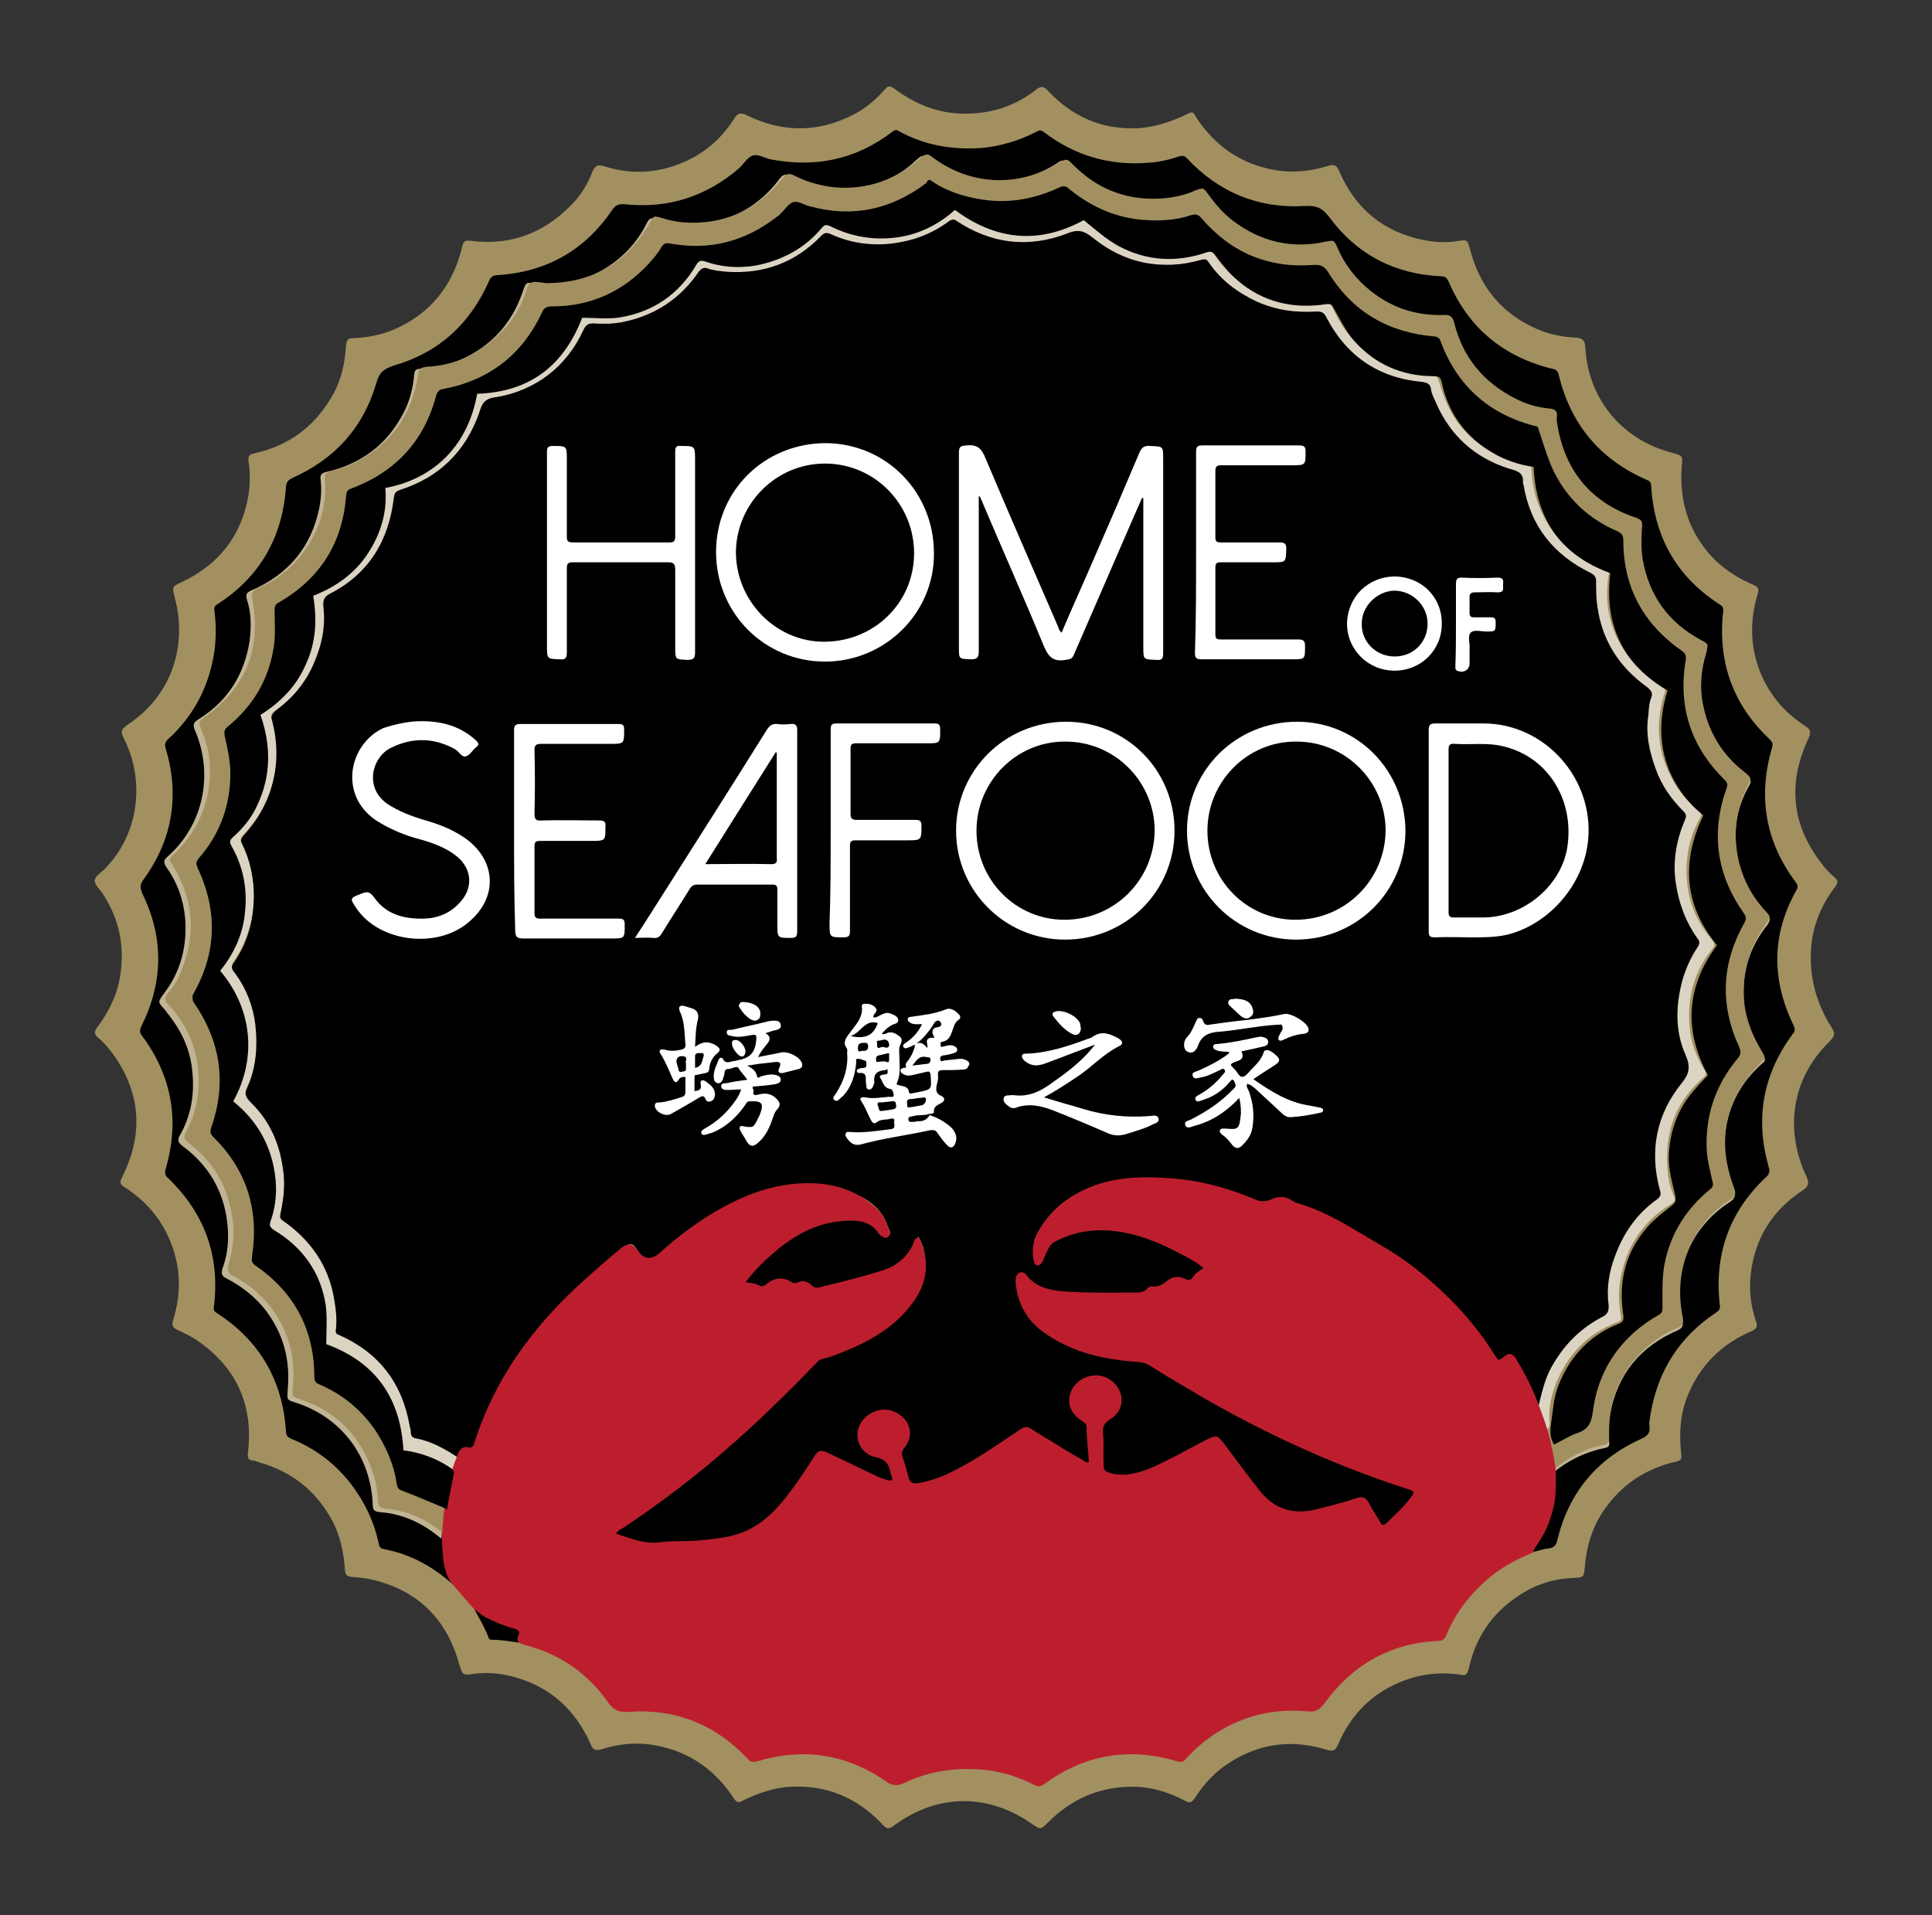
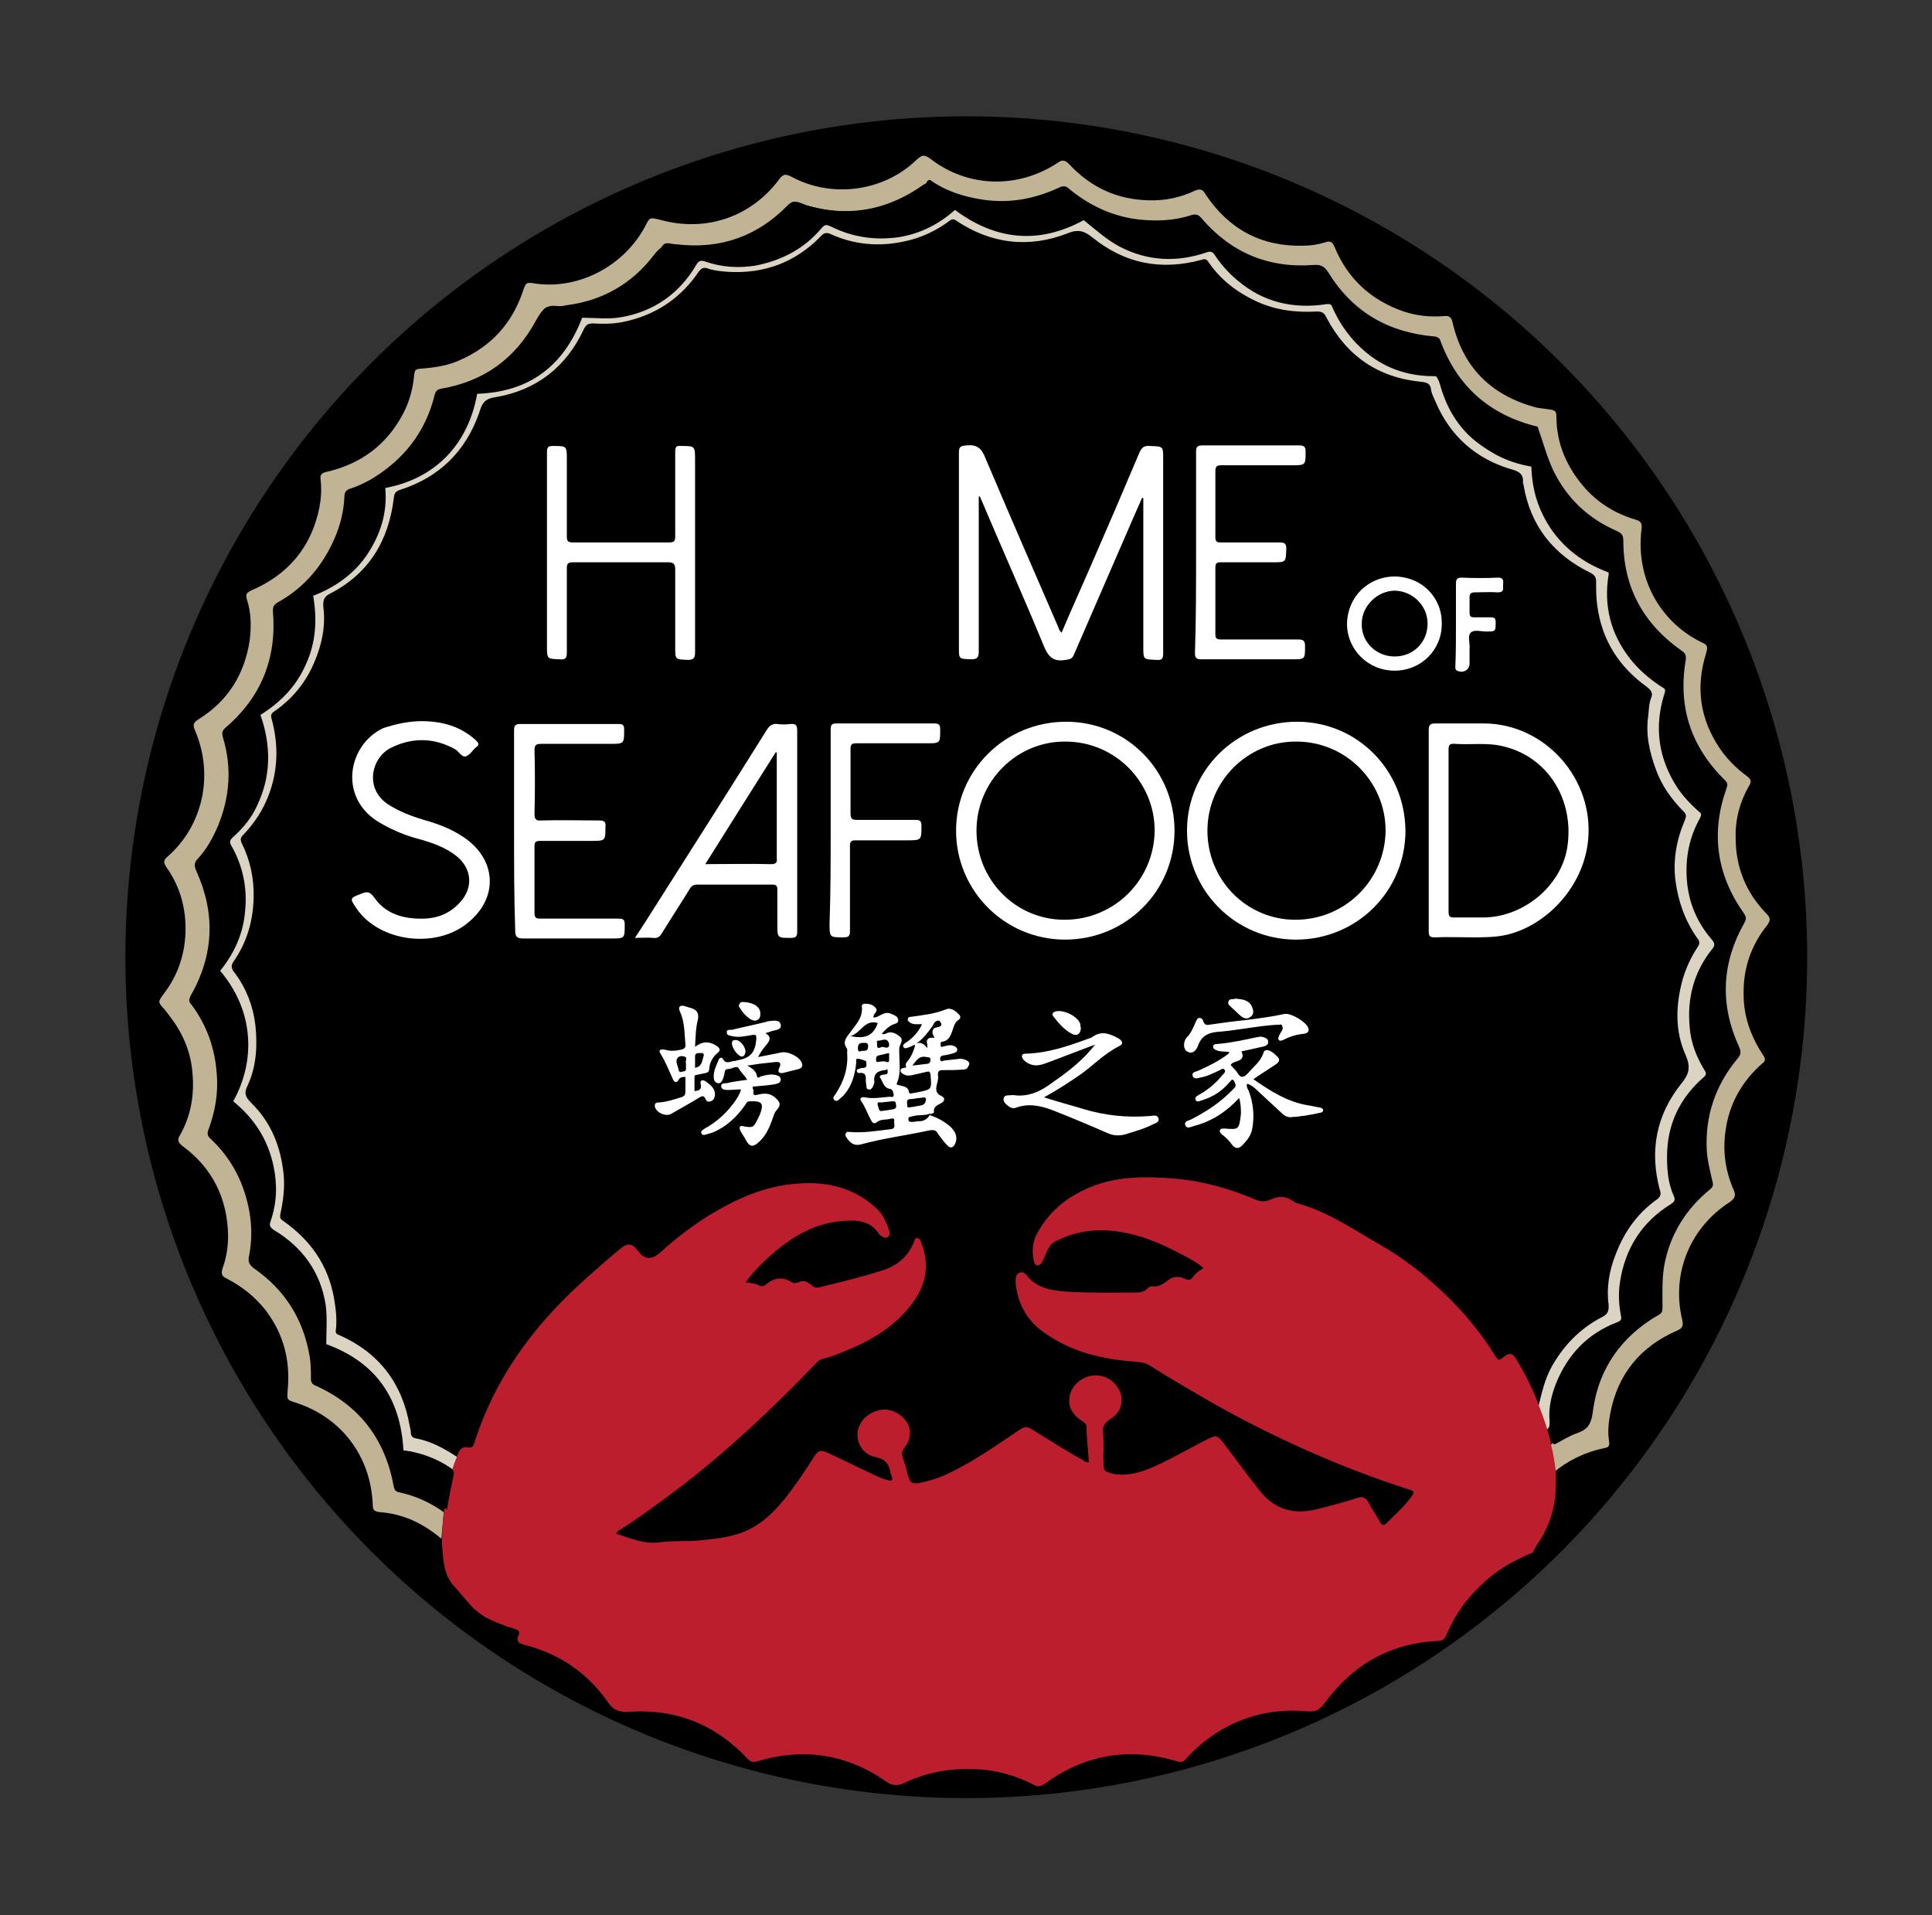
<svg xmlns="http://www.w3.org/2000/svg" version="1.1" id="Layer_1" x="0px" y="0px" viewBox="-309 112.5 340.5 337.5" style="enable-background:new -309 112.5 340.5 337.5;" xml:space="preserve">
  <rect x="-309" y="112.5" width="340.5" height="337.5" fill="#333333" stroke="none" />
  <style type="text/css">
	.st0{fill:#C1B494;}
	.st1{fill:#A29061;}
	.st2{fill:#DCD4C2;}
	.st3{fill:#FFFFFF;}
	.st4{fill:#BD1E2D;}
</style>
  <circle cx="-138.7" cy="281.2" r="148.2" />
  <g>
    <path class="st0" d="M-35.7,367.1c2-1.1,3.9-2.2,6.1-2.9c0.6-0.2,0.5-0.6,0.5-1c0.5-6,2.8-11.2,7.1-15.5c1.4-1.4,3-2.5,4.7-3.4   c0.6-0.3,0.8-0.7,0.8-1.4c-0.4-3.3-0.1-6.5,0.9-9.6c1.3-4.3,3.7-7.9,7.1-10.7c0.8-0.7,1-1.3,0.7-2.3c-2-7.9-0.4-15,4.8-21.3   c0.5-0.6,0.5-1,0.2-1.6c-3.6-7.5-3.3-14.8,0.8-22c0.4-0.7,0.4-1.2-0.1-1.8c-3.1-4.2-4.6-9-4.5-14.3c0-2.6,0.5-5.2,1.6-7.7   c0.2-0.6,0.2-1-0.3-1.4c-4.1-3.7-6.4-8.4-7.2-13.9c-0.4-2.5-0.3-4.9,0.2-7.4c0.2-0.7-0.1-1.1-0.7-1.5c-4.9-3.3-8-7.8-9.6-13.4   c-0.6-2-0.8-4.1-0.8-6.2c0-0.7-0.2-1-0.8-1.3c-6.6-3-11-7.9-13.1-14.9c0-0.1-0.1-0.1-0.1-0.2c-0.3-1.1-0.1-2.6-0.9-3.3   c-0.8-0.7-2.2-0.7-3.3-1.1c-6.7-2.6-11.4-7.2-13.9-14c-0.3-0.8-0.7-1.1-1.5-1.1c-4.9-0.3-9.3-2.1-13.1-5.1   c-2.3-1.9-4.2-4.2-5.6-6.8c-0.3-0.6-0.7-0.7-1.3-0.6c-8,0.8-14.7-1.8-20.1-7.7c-0.9-1-1.6-1.1-2.9-0.8c-7.8,1.8-14.8,0.2-21-4.9   c-0.5-0.5-0.9-0.5-1.5-0.2c-7.4,3.5-14.8,3.3-22-0.6c-0.8-0.4-1.3-0.5-2.1,0.1c-6.8,4.7-14.1,5.6-21.8,2.9   c-0.8-0.3-1.1-0.1-1.7,0.4c-5.3,5.5-11.8,7.8-19.3,7c-2.2-0.2-3.2,0.3-4.4,1.9c-3.9,5.1-9.1,8-15.4,8.8c-0.4,0.1-0.9,0.3-1.3,0.2   c-2.3-0.5-3.1,0.8-4.1,2.6c-3.6,6.6-9.1,10.6-16.6,11.9c-0.7,0.1-1,0.4-1.2,1.1c-1.6,6.6-5.5,11.5-11.4,15   c-1.1,0.6-2.2,1.2-3.4,1.5c-0.8,0.2-1.1,0.7-1.1,1.4c-0.1,2.5-0.7,5-1.7,7.3c-2.1,4.9-5.4,8.8-10.1,11.4c-0.7,0.4-0.8,0.8-0.8,1.5   c0.7,8.2-2,15.1-8.3,20.5c-0.7,0.6-0.7,1-0.5,1.8c1.6,5.3,1.2,10.5-0.9,15.6c-0.9,2.1-2,4.1-3.5,5.7c-0.7,0.7-0.7,1.3-0.3,2.2   c3.4,7.5,3.1,14.8-1,22c-0.3,0.6-0.4,1,0.1,1.5c2.7,3.6,4.2,7.7,4.5,12.3c0.3,3.4-0.3,6.7-1.5,9.9c-0.2,0.6-0.1,1,0.3,1.4   c3.9,3.6,6.1,8,7,13.2c0.4,2.5,0.4,5-0.1,7.5c-0.2,0.9-0.1,1.5,0.8,2.2c5.5,3.8,8.8,9,9.9,15.7c0.2,1.3,0.2,2.6,0.2,3.8   c0,0.7,0.3,1,0.8,1.2c7.8,3.5,12.3,9.5,13.8,17.8c0.1,0.6,0.4,0.9,0.9,1c2.9,0.6,5.5,1.8,7.9,3.5c-0.1,1.6-0.3,3.1-0.4,4.7   c-3.2-2.7-6.7-4.4-10.9-4.7c-0.7-0.1-1.2-0.2-1.2-1.2c-0.3-8.6-5.5-15.5-13.6-18.1c-1.6-0.5-1.5-0.5-1.4-2.2   c0.5-5.2-0.7-9.9-3.9-14.1c-1.9-2.4-4.2-4.2-6.9-5.6c-0.9-0.4-0.9-0.9-0.7-1.7c0.7-1.9,1-3.8,1-5.8c-0.1-6.5-2.7-11.9-8-15.8   c-0.8-0.6-1-1.1-0.5-1.9c2-3.5,2.6-7.3,2.2-11.2c-0.3-3.6-1.7-6.8-3.9-9.7c-0.3-0.4-0.7-0.9-1-1.3c-1.2-1.3-1.2-1.3-0.1-2.8   c2.6-3.4,3.8-7.3,3.8-11.5c0-3.9-1.1-7.6-3.4-10.8c-0.5-0.8-0.5-1.2,0.2-1.8c6.3-5.5,8.2-14.4,4.9-22.2c-0.5-1.1-0.3-1.5,0.7-2.1   c5.1-3.2,8-7.9,8.9-13.8c0.3-2.4,0.3-4.9-0.5-7.3c-0.2-0.8-0.1-1.1,0.7-1.5c6.6-2.8,10.7-7.7,12.1-14.7c0.3-1.6,0.4-3.2,0.2-4.9   c-0.1-0.7,0.1-1.1,0.9-1.3c6.2-1.4,10.8-4.8,13.7-10.4c1.1-2.1,1.7-4.4,1.9-6.8c0.1-0.7,0.2-0.9,0.9-1c2.5-0.2,5-0.5,7.3-1.6   c5.4-2.4,9-6.4,10.9-11.9c0.6-1.8,0.6-1.8,2.4-1.5c7.7,1,15.5-3.2,19.2-10.1c0.8-1.6,0.8-1.6,2.5-1.2c8.1,2.3,16.2-0.4,21.2-7.2   c0.7-0.9,1.1-0.8,2-0.4c7.1,3.9,16.3,2.7,22.1-2.9c0.9-0.8,1.3-1.1,2.5-0.2c6.6,5.1,15.4,5.3,22.4,0.7c0.8-0.6,1.3-0.5,2,0.2   c3.8,4.1,8.5,6.3,14.1,6.4c2.8,0.1,5.6-0.5,8.1-1.7c1-0.4,1.4-0.2,1.9,0.7c4.1,6.1,9.8,9.2,17.2,9c1.3,0,2.6-0.2,3.9-0.6   c0.8-0.3,1.2-0.1,1.6,0.8c2.3,5.6,6.4,9.4,12.2,11.4c2.4,0.8,4.8,1,7.2,0.8c0.9-0.1,1.2,0.3,1.4,1.1c1.8,7.8,6.6,12.7,14.3,14.9   c1,0.3,2,0.3,3,0.5c0.7,0.1,1,0.3,1,1.1c0,5,1.9,9.2,5.2,12.9c2.3,2.5,5.2,4.3,8.5,5.3c1,0.3,1.5,0.5,1.3,1.8   c-1.1,9.2,3.8,16.7,10.8,20c1,0.4,0.8,1,0.6,1.8c-1.9,6-1.1,11.6,2.4,16.8c1.3,1.9,2.9,3.5,4.8,4.9c0.8,0.6,0.8,1,0.3,1.8   c-1.6,2.8-2.4,5.9-2.3,9.1c0,5.1,1.8,9.6,5.4,13.3c0.7,0.7,0.8,1.1,0.2,2c-2.9,3.6-4.3,7.7-4.2,12.3c0,3.9,1.3,7.4,3.4,10.6   c0.5,0.7,0.5,1.1-0.2,1.6c-3.6,3.2-5.8,7.2-6.4,11.9c-0.5,3.5,0,7,1.4,10.2c0.5,1.1,0.3,1.6-0.7,2.3c-7,4.5-10.3,12.7-8.3,20.8   c0.2,1,0,1.4-0.9,1.8c-6.5,2.8-10.5,7.7-11.8,14.6c-0.3,1.6-0.5,3.3-0.2,5c0.1,0.7-0.1,1-0.8,1.1c-3.4,0.7-6.5,2.2-9.1,4.4   C-35.2,370.2-35.5,368.6-35.7,367.1z" />
    <g>
      <g>
-         <path class="st1" d="M10.4,277.8c0.6-3.4,2-6.4,4.1-9.1c0.5-0.7,0.4-1.1-0.2-1.6c-0.9-0.8-1.7-1.6-2.4-2.6     c-5.2-6.8-5.8-14.1-2.2-21.8c0.5-1.1,0.5-1.6-0.6-2.3c-3.6-2.3-6.3-5.5-7.9-9.5c-1.7-4.3-1.8-8.7-0.6-13.1     c0.5-1.7,0.5-1.8-1.2-2.5c-3.3-1.5-6.1-3.6-8.2-6.5c-3.1-4.2-4.2-9-3.8-14.2c0.2-1.8,0.1-1.8-1.7-2.3     c-8.9-2.3-14.8-9.5-15.3-18.6c-0.1-1.3-0.5-1.6-1.7-1.7c-2.4-0.1-4.8-0.6-7-1.6c-6.1-2.7-9.9-7.4-11.6-13.9     c-0.5-1.8-0.5-1.8-2.3-1.5c-2,0.3-4,0.2-5.9-0.2c-7.1-1.4-12.1-5.6-14.9-12.2c-0.4-0.9-0.8-1.2-1.8-0.9     c-3.5,1.1-7.1,1.4-10.8,0.5c-5.2-1.2-9.3-4.2-12.3-8.6c-1.1-1.7-0.7-1.5-2.5-0.7c-2.6,1.2-5.2,2-8,2.2c-6.3,0.3-11.6-2-15.9-6.6     c-0.7-0.8-1.2-0.9-2.1-0.2c-3.3,2.6-7.1,4-11.3,4.2c-5.1,0.3-9.6-1.3-13.7-4.4c-0.7-0.5-1.1-0.5-1.6,0.1     c-1.6,1.8-3.4,3.4-5.6,4.5c-6.2,3.2-12.5,3.2-18.8,0.1c-1-0.5-1.6-0.4-2.2,0.6c-2.6,4.1-6.2,6.9-10.8,8.4c-4,1.3-8.1,1.3-12.1,0     c-1.2-0.4-1.7,0-2.1,1c-0.9,2.3-2.2,4.4-4,6.1c-4.7,4.7-10.3,6.8-16.9,6.1c-1.7-0.2-1.8-0.2-2.2,1.6c-1.7,6.5-5.6,11.2-11.7,13.9     c-2.3,1-4.8,1.5-7.4,1.6c-0.7,0-1.1,0.2-1.2,1.1c-0.2,3.4-0.9,6.6-2.7,9.5c-3.1,5.2-7.6,8.4-13.5,9.7c-0.9,0.2-1.1,0.5-1,1.4     c0.3,2,0.3,4,0,5.9c-1.2,7.2-5.2,12.3-11.8,15.4c-1.7,0.8-1.7,0.8-1.2,2.7c2.3,8.7-0.7,17.1-7.7,22c-2,1.4-2,1.4-0.9,3.6     c3.4,7.5,2,16.4-3.7,22.2c-0.7,0.7-1.7,1.3-1.8,2c-0.1,0.8,0.9,1.6,1.4,2.4c2.9,4.4,3.9,9.2,3.1,14.3c-0.5,3.5-2,6.5-4.1,9.3     c-0.5,0.7-0.5,1.1,0.1,1.7c1.2,1,2.2,2.2,3.1,3.5c4.6,6.8,4.9,13.9,1.2,21.2c-0.4,0.8-0.4,1.2,0.4,1.7c3.6,2.3,6.3,5.3,8,9.3     c2,4.7,2.1,9.4,0.6,14.2c-0.3,0.9,0,1.3,0.8,1.7c1.1,0.5,2.1,1,3.1,1.6c7.2,4.8,10.3,11.5,9.3,20c-0.1,0.8,0,1.4,0.9,1.4     c0.3,0,0.7,0.2,1,0.3c5.7,1.6,10,4.9,12.9,10.2c1.5,2.8,2.1,5.8,2.3,8.9c0.1,0.7,0.3,1,1,1.1c1.3,0.1,2.6,0.2,3.8,0.5     c8,1.9,13.1,6.9,15.3,14.8c0.6,2,0.6,2.1,2.6,1.8c2.3-0.3,4.7-0.1,6.9,0.5c6.5,1.7,11,5.8,13.7,11.9c0.4,1,0.8,1.2,1.9,0.9     c3.1-1,6.3-1.3,9.5-0.7c6,1.1,10.5,4.3,13.8,9.3c0.5,0.8,0.9,0.9,1.7,0.4c2.7-1.3,5.5-2.3,8.5-2.4c6.2-0.3,11.4,1.9,15.7,6.3     c1.2,1.3,1.3,1.3,2.7,0.3c7.5-5.4,16.3-5.4,23.9-0.1c1.6,1.1,1.6,1.1,3-0.3c3.9-3.9,8.7-6.1,14.3-6.2c3.5-0.1,6.8,0.9,9.8,2.5     c0.7,0.4,1.1,0.3,1.6-0.4c1.6-2.5,3.6-4.7,6.1-6.3c5.4-3.5,11.2-4.2,17.3-2.3c1,0.3,1.5,0.1,1.9-0.9c2.3-5.4,6.1-9.2,11.6-11.3     c3.2-1.2,6.6-1.6,10.3-1c0.7,0.2,1-0.4,1.2-1.3c1.2-5.3,4-9.5,8.5-12.5c3-2.1,6.4-3.2,10-3.3c1.7-0.1,1.7-0.1,1.9-1.8     c0.3-4,1.5-7.8,4-11c3.1-4.1,7.2-6.6,12.1-7.7c0.8-0.2,1-0.4,0.9-1.3c-0.4-3.7-0.2-7.3,1.3-10.7c2.2-5.2,6-8.8,11.1-11     c0.9-0.4,1.1-0.8,0.8-1.7c-1-2.8-1.3-5.8-0.9-8.7c0.8-6.2,3.9-11,9.1-14.4c1-0.7,1.2-1.2,0.7-2.4c-3.9-8.2-2.6-16.9,3.4-23.2     c1.9-1.9,1.8-1.9,0.4-4.1C10.6,288,9.6,283.1,10.4,277.8z M-217.2,400.3c-0.3,0.5-0.5,1.1-0.3,1.7c-1.6-0.2-3.1-0.5-4.7-0.5     c-0.3,0-0.6,0-0.7-0.4c-0.7-1.9-1.8-3.6-2.7-5.4c2.5,1.6,5.2,2.9,8.1,3.6C-217,399.5-216.8,399.7-217.2,400.3z M-42,352     c-0.6-1-0.8-1.1-1.7-0.2c-0.3,0.3-0.7,0.7-1,1c-1.2-1.8-2.4-3.6-3.7-5.3c-4.4-5.8-9.7-10.6-15.8-14.5c-4.6-3-9.4-5.5-14.4-7.8     c-1.4-0.6-2.9-0.9-4.3-1.6c-0.5-0.3-1,0.1-1.4,0.3c-1.4,0.5-2.7,0.5-4.2-0.1c-4.3-1.7-8.9-2.9-13.6-3.4     c-4.8-0.5-9.6-0.5-14.2,1.2c-4.2,1.5-7.5,4.1-9.7,8c-0.9,1.6-1.1,3.4-0.6,5.2c0.1,0.2,0.1,0.5,0.4,0.5s0.4-0.3,0.5-0.4     s0.1-0.3,0.2-0.4c0.7-3.5,3.6-4.4,6.5-5.1c4.7-1.1,9.1-0.2,13.4,1.5c3.3,1.3,6.4,3,9.4,5.1c-1.2,0.5-2.2,1.2-2.7,2.4     c-0.2,0.4-0.4,0.3-0.7,0.1c-1.8-1-3-0.8-4.5,0.7c-0.3,0.3-0.5,0.4-1,0.2c-0.6-0.2-1.3-0.2-1.7,0.4c-0.5,0.7-1.2,0.7-1.9,0.7     c-3,0-6.1,0-9.1,0c-2-0.1-4.1-0.2-6.1-0.5c-1.7-0.2-3.1-1.2-4.3-2.5c-0.3-0.3-0.5-1-1.1-0.6c-0.5,0.3-0.5,0.8-0.5,1.3     c0.1,3.5,1.6,6.3,4.3,8.5c3.7,2.9,8,4.2,12.6,5c1.7,0.3,3.4,0.5,5.1,0.5c0.7,0,1.2,0.5,1.8,0.8c7.1,4.5,14.4,8.7,22,12.4     c7.6,3.7,15.5,6.8,23.6,9.4c1.1,0.4,1.2,0.7,0.4,1.6c-1.8,1.9-3.6,3.8-5.5,5.8c-1-1.7-2-3.2-2.8-4.8c-0.4-0.7-0.7-0.8-1.4-0.6     c-3.1,1-6.1,2-9.3,2.4c-3.2,0.4-5.7-0.8-7.8-3.2c-2.5-2.9-4.6-6-6.8-9.1c-0.7-0.9-1.3-1.1-2.3-0.5c-3.4,1.8-6.8,3.7-10.4,5.2     c-2.5,1.1-5,1.6-7.6,0.7c-0.6-0.2-0.9-0.4-0.9-1.1c0-2.4,0.2-4.8-0.2-7.2c-0.1-0.6,0.2-0.9,0.7-1.1c2.2-0.9,3.2-3,2.5-4.9     c-0.8-2.2-3.1-3.2-5.5-2.5c-2,0.6-3.4,2.8-2.8,4.8c0.3,1.2,1.1,2,2.2,2.5c0.4,0.2,0.8,0.2,0.8,0.7c0,2.5,0.1,4.9,0.6,7.6     c-2.3-1.1-4.3-2.5-6.4-3.7c-1.4-0.8-2.8-1.6-4.1-2.6c-0.9-0.6-1.5-0.4-2.2,0.1c-4.2,2.9-8.4,5.8-13,7.9c-1.8,0.8-3.6,1.4-5.6,1.5     c-0.7,0-0.9-0.3-1.1-0.8c-0.4-1.5-0.8-3-1.3-4.4c-0.2-0.6-0.1-0.8,0.3-1.2c1.3-1.4,1.6-3.1,0.7-4.5c-1-1.7-3-2.5-5-1.9     c-1.8,0.5-3.1,2-3.1,3.7c0,2.3,1.5,3.9,4,4.1c0.6,0.1,0.9,0.2,1.1,0.9c0.3,1,0.7,2,1,3c0.1,0.3,0.2,0.5,0,0.8     c-0.2,0.2-0.4,0-0.6-0.1c-3-0.8-5.6-2.4-8.3-3.6c-1.2-0.5-2.3-1-3.4-1.6c-0.7-0.4-1-0.2-1.4,0.4c-2.5,3.9-4.9,7.8-8.3,10.9     c-2.4,2.1-5.1,3.4-8.3,3.8c-3.2,0.5-6.5,0.4-9.7,0.8c-3.5,0.4-6.6-0.5-9.8-1.7c0.6-0.8,1.5-1.2,2.3-1.7     c6.5-4.4,12.7-9.2,18.6-14.4c5.3-4.6,10.3-9.5,15.1-14.6c0.3-0.3,0.7-0.5,1.1-0.6c5.1-1.4,9.6-3.7,13.5-7.2     c2.8-2.5,4.6-5.6,4.5-9.5c-0.1-1.5-0.3-3-1.3-4.5c-0.2,1.4-0.9,2.4-1.6,3.4c-1.3,1.7-3.1,2.3-5,3c-3.6,1.2-7.3,2.1-11,2.9     c-0.5,0.1-0.6,0-0.9-0.3c-0.7-0.9-1.5-1.2-2.5-0.5c-0.4,0.3-0.6,0.1-0.9-0.1c-1.7-1.2-3.3-1-4.6,0.5c-0.3,0.4-0.5,0.3-0.8,0.2     c-1.1-0.6-2.2-0.9-3.5-0.5c0.2-0.8,0.8-1.2,1.2-1.7c3.4-3.8,7-7.2,11.9-8.9c2.9-1,5.9-1.4,8.9-0.8c0.9,0.2,1.3,1.1,1.9,1.6     c0.6,0.4,1,1.6,1.8,1c0.5-0.4-0.2-1.3-0.4-2c-1.1-3-3.6-4.5-6.3-5.6c-5.8-2.4-11.5-1.6-17.1,0.5c-6.3,2.3-11.7,6.2-16.7,10.6     c-1.2,1.1-2.9,0.8-3.7-0.6c-1-1.7-1.4-1.7-2.9-0.5c-3.9,3.4-7.9,6.8-11.5,10.6c-6.3,6.7-11.1,14.3-13.9,23.2     c-0.3,1-0.5,1.7-1.8,1.2c-0.6-0.2-1,0.3-1.2,0.9c-0.2,0.4-0.3,0.8-0.5,1.1c-0.6,0.1-1-0.3-1.4-0.5c-1.8-1-3.6-1.9-5.7-2.4     c-0.9-0.2-1.4-0.7-1.5-1.7c-0.5-4.4-2.3-8.3-5.2-11.6c-1.9-2.1-4.1-3.8-6.7-4.9c-0.8-0.4-1.1-0.8-1.1-1.7     c0.3-7.6-2.6-13.8-8.8-18.3c-0.9-0.6-1.2-1.3-0.9-2.3c1.4-6,0.2-11.6-3.2-16.6c-0.6-0.9-1.3-1.7-2.1-2.3c-1-0.8-1.2-1.7-0.6-2.9     c1.2-2.5,1.6-5.3,1.6-8.1c0-3.9-1-7.6-3.2-10.9c-0.2-0.4-0.5-0.7-0.7-1.1c-0.5-0.7-0.5-1.4,0-2.1c2.2-3.2,3.3-6.7,3.5-10.5     c0.2-3.1-0.4-6-1.6-8.9c-0.2-0.4-0.3-0.8-0.5-1.2c-0.3-0.7-0.2-1.2,0.3-1.8c3.1-3.4,5.1-7.4,5.6-12.1c0.3-2.5,0.1-5.1-0.6-7.5     c-0.3-1.2,0-1.9,0.9-2.7c4.7-3.6,7.3-8.3,8-14.2c0.1-1.3,0.3-2.6,0-3.9c-0.3-1.2,0.4-1.8,1.3-2.3c3.5-1.7,6.1-4.2,8.1-7.5     c1.7-2.8,2.7-5.9,3-9.2c0.1-1,0.6-1.4,1.5-1.7c6.5-2.1,10.9-6.3,13.4-12.7c0.3-0.7,0.4-1.3,0.6-2c0.2-0.9,0.8-1.3,1.6-1.4     c4.5-0.4,8.4-2.3,11.8-5.4c1.9-1.8,3.5-3.8,4.5-6.3c0.5-1.2,1.3-1.6,2.5-1.5c4.6,0.3,8.8-1,12.6-3.6c2.1-1.4,3.8-3.2,5.2-5.2     c0.7-0.9,1.3-1.1,2.4-0.9c6.3,1.3,12.1,0.1,17.3-3.8c0.7-0.6,1.4-1.2,2-1.9c0.6-0.6,1.2-0.7,2.1-0.4c7,2.9,13.8,2.2,20.1-1.9     c1-0.7,1.7-0.6,2.7,0c6.4,3.9,13.1,4.3,20,1.3c0.9-0.4,1.5-0.4,2.2,0.3c3.9,3.7,8.7,5.5,14,5.8c1.9,0.1,3.7-0.2,5.5-0.8     c1-0.3,1.7-0.2,2.4,0.8c3.6,4.7,8.3,7.4,14.1,8.2c1.6,0.2,3.2,0.1,4.8,0c0.7,0,1.2,0.2,1.5,0.9c1.8,3.9,4.7,6.8,8.4,9     c2.5,1.4,5.1,2.2,7.9,2.5c1.7,0.2,1.9,0.4,2.5,1.9c2.4,7,7.1,11.5,14.2,13.6c1.1,0.3,1.6,0.7,1.7,1.9c1,7.5,5,12.9,11.7,16.2     c1,0.5,1.4,1.1,1.3,2.2c-0.2,3.6,0.6,7,2.1,10.3c1.5,3.1,3.7,5.5,6.5,7.5c1,0.7,1.3,1.4,1.1,2.7c-1.5,7.3,0.4,13.6,5.4,19     c0.8,0.9,0.9,1.6,0.5,2.7c-2.8,7-1.9,13.6,2.2,19.9c0.6,0.9,0.5,1.5,0,2.3c-2.4,3.6-3.5,7.7-3.4,12c0.1,2.8,0.7,5.5,2,8.1     c0.4,0.9,0.3,1.5-0.4,2.3c-5.1,5.7-6.7,12.2-4.9,19.6c0.3,1,0,1.7-0.8,2.3c-6.1,4.7-8.7,11-8.1,18.6c0.1,0.9-0.2,1.4-1,1.8     c-3.3,1.6-5.8,3.9-7.9,6.9c-1.6,2.3-2.6,4.8-3.2,7.5c-0.1,0.5,0,1.2-0.7,1.5C-38.9,357.7-40.3,354.8-42,352z M7.1,293.2     c0.3,0.7,0.3,1.1-0.2,1.6c-5.2,7.1-6.6,14.8-4.2,23.3c0.3,0.9,0.1,1.4-0.6,2c-6.4,6.1-9,13.6-8,22.4c0.1,0.7-0.1,0.9-0.6,1.3     c-6.4,4.2-10.3,10.2-11.6,17.9c-0.1,0.7-0.3,1.4-0.2,2.1c0.2,1.4-0.5,1.9-1.7,2.4c-7.6,3.5-12.5,9.4-14.5,17.6     c-0.2,0.9-0.5,1.5-1.6,1.6c-0.9,0.1-1.7,0.4-2.6,0.6c-0.3-0.2-0.4-0.4-0.1-0.8c3.2-3.9,4.1-8.5,3.8-13.5c0.2-0.5,0.5-0.8,1-1.1     c2.3-1.6,4.7-2.9,7.5-3.4c0.9-0.2,1.1-0.5,1.1-1.5c-0.2-6,1.7-11.1,6.1-15.3c1.8-1.7,3.8-3,6-3.9c0.9-0.3,1-0.8,0.9-1.7     c-1.2-5.7-0.2-11.1,3.1-15.9c1.4-2,3.2-3.7,5.3-5c0.9-0.6,1-1.1,0.6-2.1c-3.1-8.2-1.6-15.5,4.5-21.8c1.1-1.1,1.1-1.1,0.3-2.4     c-1.9-3.2-3.1-6.6-3.1-10.3c0-4.4,1.3-8.3,3.9-11.9c0.9-1.3,0.9-1.3-0.1-2.4c-3.4-3.7-5.1-8.2-5.2-13.2c0-3.1,0.7-6,2.1-8.8     c0.7-1.4,0.7-1.4-0.5-2.4c-3.9-3-6.3-6.9-7.3-11.7c-0.7-3.2-0.4-6.3,0.5-9.5c0.4-1.4,0.4-1.4-0.9-2.1c-5.8-3.1-9.2-7.9-10.3-14.3     c-0.3-1.9-0.2-3.9-0.1-5.8c0.1-0.8-0.2-1.1-0.9-1.4c-7.9-2.6-12.6-8.1-14-16.3c-0.1-0.5-0.2-1.1-0.1-1.6c0.1-1-0.4-1.3-1.3-1.4     c-2.2-0.2-4.2-0.8-6.1-1.8c-5.5-2.8-9.2-7.2-10.7-13.3c-0.3-1.1-0.7-1.4-1.7-1.4c-4.9,0.2-9.2-1.2-13-4.2     c-2.6-2.1-4.6-4.6-5.9-7.7c-0.6-1.3-0.6-1.3-2.1-1c-6,1.3-11.4,0-16.3-3.7c-1.7-1.3-3.1-2.9-4.3-4.6c-0.9-1.2-0.9-1.3-2.3-0.7     c-3.4,1.4-7,1.7-10.6,1.2c-4.3-0.7-7.8-2.6-10.9-5.7c-1.2-1.2-1.2-1.2-2.7-0.3c-7.2,4.3-15.6,3.9-22.3-1.2     c-0.7-0.6-1.2-0.4-1.8,0.1c-6.2,5.8-15,7-22.5,3.2c-0.8-0.4-1.3-0.3-1.9,0.4c-3.4,4.4-7.8,7.1-13.3,7.8c-2.7,0.3-5.4,0.2-8.1-0.7     c-1.4-0.4-1.4-0.4-2.1,0.9c-4,7-10,10.5-18,10.6c-0.7,0-1.3-0.2-2-0.2c-0.8-0.1-1.3,0.2-1.6,1c-1,3.6-3,6.6-5.8,9     c-3.2,2.9-6.9,4.5-11.2,4.9c-0.3,0-0.7,0-1,0.1c-0.8,0.1-1.1,0.4-1.2,1.3c-1.1,7.3-5,12.6-11.7,15.8c-1.1,0.5-2.3,0.8-3.5,1.2     c-1.2,0.3-1.3,0.5-1.2,1.7c0.3,5.5-1.5,10.1-5.1,14.2c-1.9,2.1-4.2,3.7-6.8,4.8c-1,0.4-1.1,0.9-0.9,2c1.4,7.5-0.5,14-6.4,19.1     c-0.7,0.6-1.4,1.2-2.2,1.7c-0.8,0.5-0.9,1-0.5,1.9c1.1,2.5,1.7,5.2,1.6,7.9c-0.1,5.6-2.3,10.3-6.3,14.2c-1,1-1,0.9-0.2,2.1     c3.9,6.4,4.1,13,0.9,19.8c-0.5,1-1.2,1.9-1.9,2.8c-0.5,0.7-0.5,1.2,0.1,1.8c2.7,2.8,4.4,6.1,5.1,9.9c0.7,4.2,0.3,8.3-1.7,12.2     c-0.8,1.5-0.7,1.5,0.6,2.6c4.3,3.4,6.7,7.8,7.4,13.3c0.4,2.7,0,5.3-0.7,7.8c-0.3,1-0.1,1.6,0.8,2.1c3.1,1.6,5.7,3.9,7.6,6.9     c2.5,3.9,3.4,8.2,2.9,12.8c-0.1,1.5-0.2,1.5,1.3,2c6,2,10.1,5.9,12.4,11.8c0.8,1.9,1.2,4,1.3,6c0,1,0.4,1.4,1.4,1.5     c3.6,0.3,6.8,1.7,9.6,3.9c0.4,0.3,0.7,0.6,0.9,1.1c0,3,0.4,5.9,1.6,8.6c-3.6-3.3-7.7-5.6-12.5-6.5c-0.7-0.1-0.8-0.6-0.9-1.2     c-0.8-3.6-2.3-6.8-4.5-9.8c-2.8-3.8-6.4-6.6-10.8-8.4c-0.7-0.3-1-0.6-1-1.4c-0.6-8.9-4.6-15.9-12.2-20.8     c-0.5-0.3-0.6-0.6-0.5-1.1c1.1-8.9-1.6-16.4-8-22.6c-0.6-0.5-0.7-0.9-0.5-1.7c2.5-8.5,1.1-16.4-4.2-23.5     c-0.4-0.5-0.4-0.9-0.1-1.6c3.9-7.8,4-15.6,0.2-23.4c-0.4-0.9-0.5-1.6,0.2-2.5c5.1-7,6.4-14.8,3.9-23.1c-0.2-0.7-0.1-1.1,0.4-1.6     c4.6-4.2,7.3-9.4,8.2-15.6c0.3-2.3,0.3-4.7,0-7c-0.1-0.6,0-0.9,0.5-1.2c7.5-4.8,11.5-11.8,12.1-20.7c0.1-0.9,0.4-1.2,1.2-1.6     c7.4-3.3,12.4-8.8,14.7-16.6c0.5-1.9,1.3-2.6,3.2-3.2c7.9-2.3,13.4-7.4,16.7-14.9c0.3-0.7,0.6-0.9,1.3-1     c8.7-0.5,15.5-4.3,20.4-11.5c0.6-0.9,1.2-1.1,2.3-1c7.6,0.8,14.3-1.4,20-6.3c0.9-0.8,1.5-2,2.5-2.3c0.9-0.3,2.1,0.5,3.2,0.7     c7.9,1.5,15,0,21.4-4.9c0.4-0.3,0.7-0.4,1.1-0.1c4.5,2.5,9.3,3.3,14.4,3c3.5-0.3,6.8-1.3,9.9-2.9c0.5-0.3,0.8-0.3,1.3,0.1     c5.4,4.1,11.5,5.9,18.2,5.4c1.9-0.1,3.7-0.5,5.5-1.1c0.6-0.2,1-0.2,1.5,0.3c5.6,6,12.6,8.9,20.8,8.4c2.1-0.1,3.1,0.4,4.3,2     c4.9,6.6,11.5,10,19.7,10.4c0.7,0,1,0.3,1.3,0.9c3.5,8.2,9.7,13.3,18.3,15.4c0.6,0.1,0.9,0.3,1.1,1c2.1,8.8,7.3,15,15.6,18.6     c0.5,0.2,0.6,0.4,0.7,0.9c0.5,9.1,4.5,16.2,12.2,21.1c0.5,0.3,0.5,0.6,0.5,1.1c-1,8.9,1.7,16.5,8.2,22.6c0.5,0.5,0.6,0.8,0.4,1.5     c-2.5,8.6-1.2,16.5,4.2,23.7c0.4,0.5,0.4,0.9,0.1,1.4C3.2,277.2,3.2,285.2,7.1,293.2z" />
        <path class="st2" d="M-229.2,371.9c-2.5-2-5.4-3.2-8.5-3.7c-0.6-0.1-0.8-0.3-0.8-0.8c-0.3-4.8-1.8-9.2-5.2-12.7     c-1.9-2.1-4.2-3.7-6.9-4.6c-1.6-0.6-1.5-0.6-1.3-2.3c0.3-3.2-0.1-6.4-1.4-9.4c-1.7-3.9-4.4-7-8.1-9.1c-0.7-0.4-0.7-0.7-0.5-1.4     c0.7-2,1.1-4.1,1-6.3c-0.2-5.8-2.5-10.6-7-14.4c-0.6-0.5-0.6-0.8-0.2-1.4c1.7-3.1,2.5-6.4,2.3-9.9c-0.2-4-1.5-7.7-4.1-10.8     c-0.7-0.8-1.1-1.4-0.3-2.6c4.9-6.7,5.2-13.8,1.3-21c-0.4-0.7-0.3-1,0.2-1.4c2.8-2.4,4.7-5.5,5.7-9c1.1-4,1-7.9-0.5-11.7     c-0.3-0.9,0-1.2,0.6-1.6c4.1-2.5,6.7-6.1,8.2-10.7c0.9-3,1-6,0.4-9.1c-0.1-0.7,0.1-0.9,0.6-1.1c6.2-2.5,10.1-7,11.7-13.5     c0.4-1.4,0.4-2.9,0.4-4.4c0-0.6,0.1-0.9,0.8-1.1c3.8-0.7,7.2-2.5,9.9-5.3c2.7-2.7,4.5-6,5.1-9.9c0.2-1.1,0.6-1.4,1.7-1.4     c4.4-0.2,8.4-1.8,11.7-4.8c2.4-2.2,4.2-4.8,5.3-8c0.2-0.5,0.3-0.7,1-0.6c6.7,0.9,12.4-1,17.1-5.9c1-1,1.8-2.2,2.5-3.5     c0.3-0.7,0.7-0.8,1.3-0.6c2.4,0.9,4.9,1,7.4,0.9c4.3-0.2,8-1.8,11.2-4.6c0.8-0.7,1.6-1.6,2.3-2.5c0.3-0.4,0.6-0.4,1-0.2     c2.8,1.6,6,2.5,9.2,2.5c3.4,0,6.6-0.7,9.5-2.5c1.1-0.7,2.2-1.4,3.1-2.2c0.4-0.4,0.7-0.4,1.2,0c2.9,2.3,6.2,3.7,9.9,4.1     c4,0.4,7.8-0.4,11.2-2.4c1-0.6,1.6-0.3,2.2,0.5c2.5,3,5.8,4.7,9.5,5.6c3.7,0.9,7.3,0.6,10.8-0.7c0.7-0.3,1.1-0.1,1.5,0.6     c3,4.8,7.4,7.7,13,8.7c2.1,0.4,4.2,0.4,6.3-0.1c0.8-0.2,1.3,0,1.6,0.8c2.9,6.7,7.9,10.7,15.2,11.7c0.3,0,0.6,0.2,0.9,0.2     c2.2-0.5,2.7,0.8,3.2,2.7c2.3,7.4,7.5,11.8,15.2,13.2c0.5,0.1,0.7,0.3,0.7,0.8c0.1,2.8,0.7,5.6,2,8.2c1.7,3.5,4.2,6.2,7.6,8.1     c1.1,0.6,2.2,1.2,3.4,1.6c0.5,0.2,0.7,0.4,0.6,0.9c-0.9,5.5,0.4,10.5,3.8,14.8c1.5,1.9,3.3,3.4,5.4,4.6c0.8,0.5,0.9,0.9,0.6,1.7     c-1.8,5.8-1,11.3,2.3,16.4c1,1.5,2.3,2.9,3.7,4c0.6,0.4,0.6,0.8,0.3,1.4c-1.9,3.4-2.6,7-2.3,10.9c0.3,4,1.8,7.5,4.4,10.5     c0.5,0.6,0.6,1,0.1,1.6c-3.3,4.1-4.5,8.8-4,13.9c0.2,2.7,1.2,5.2,2.6,7.5c0.4,0.6,0.3,0.9-0.2,1.3c-4.2,3.7-6.4,8.3-6.4,14     c0,2.4,0.2,4.7,1.2,6.9c0.3,0.7,0.1,1-0.5,1.4c-5.2,3.2-8.1,7.9-9,13.8c-0.3,2-0.2,4,0.2,6c0.1,0.6-0.1,0.8-0.6,1     c-5.3,2-8.8,5.7-10.9,10.9c-0.8,2.1-1.3,4.2-1.1,6.5c0,0.6,0.1,1.3-0.6,1.6c-0.5-1.3-0.9-2.7-1.4-4c0.6-2.4,1.1-4.8,2.3-7     c2.1-3.8,5-6.8,8.8-8.8c1-0.5,1.4-0.9,1.3-2.3c-0.4-2.9,0.1-5.9,1.2-8.7c1.5-4,3.8-7.3,7.3-9.8c0.7-0.5,0.8-1,0.5-1.8     c-1.8-6.8-0.6-13.1,3.8-18.6c1.4-1.7,1.7-2.9,0.8-5c-1.9-4.2-1.8-8.7-0.6-13.2c0.6-2.1,1.5-4.1,2.7-5.9c0.4-0.6,0.4-1-0.1-1.6     c-2.1-3-3.3-6.3-3.8-10c-0.5-3.8,0.2-7.4,1.7-10.9c0.2-0.5,0.2-0.9-0.2-1.3c-2.2-2.2-4-4.7-5-7.6c-1.1-3-1.8-6.1-1.3-9.4     c0.1-1,0.1-2.1,0.5-3.1c0.4-0.9-0.1-1.4-0.7-1.9c-5-3.6-8-8.3-8.8-14.4c-0.2-1.4-0.2-2.8-0.2-4.2c0-0.7-0.2-1.1-0.9-1.5     c-6.6-3.2-10.7-8.3-11.9-15.6c0-0.1-0.1-0.2-0.1-0.3c0.2-1.7-0.9-2.1-2.4-2.5c-6.1-1.9-10.5-5.9-13-11.8     c-0.3-0.7-0.7-1.4-0.8-2.2c-0.1-1-0.8-1.2-1.6-1.3c-7.7-0.7-13.3-4.6-16.8-11.3c-0.4-0.8-0.7-1.1-1.7-1.1     c-3.7,0.2-7.2-0.2-10.7-1.8c-3.4-1.6-6.3-3.8-8.4-6.9c-0.4-0.6-0.7-0.6-1.3-0.4c-7,1.9-13.4,0.7-19.1-3.9     c-1.4-1.1-2.4-1.6-4.4-0.8c-6.9,2.7-13.6,1.9-19.8-2.3c-0.3-0.2-0.6-0.2-0.9,0c-2.5,1.9-5.3,3.2-8.4,3.8     c-4.3,0.9-8.6,0.5-12.6-1.3c-0.8-0.4-1.3-0.3-1.9,0.4c-4.5,4.6-10,6.6-16.4,6.2c-1.2-0.1-2.4-0.2-3.5-0.6c-0.6-0.2-1-0.1-1.5,0.5     c-3.3,4.9-7.9,7.9-13.7,9c-1.7,0.3-3.3,0.3-5,0.2c-0.8,0-1.2,0.2-1.6,1c-3.1,6.7-8.4,10.8-15.6,12c-2.1,0.3-2.4,1.3-2.9,2.9     c-2.4,6.7-7,11.2-13.8,13.4c-0.9,0.3-1.1,0.6-1.2,1.5c-0.9,7.5-4.4,13.3-11.2,16.8c-1.2,0.6-1.3,1.3-1.2,2.5     c0.4,3.3-0.3,6.6-1.6,9.6c-1.5,3.6-3.9,6.5-7.1,8.7c-0.6,0.4-0.6,0.8-0.4,1.4c1.2,4.5,1.1,8.9-0.5,13.2c-1,2.7-2.5,5-4.5,7.1     c-0.5,0.5-0.6,0.8-0.3,1.5c1.5,3,2.2,6.3,2.1,9.7c-0.1,4-1.2,7.8-3.5,11.1c-0.6,0.8-0.4,1.4,0.2,2.1c2,2.7,3.2,5.8,3.6,9.1     c0.4,3.7,0.2,7.4-1.4,10.8c-0.6,1.2-0.4,1.9,0.6,2.9c3.6,3.5,5.3,7.8,5.8,12.8c0.2,2.4-0.1,4.6-0.6,6.9c-0.1,0.6,0,0.8,0.4,1.1     c4.9,3.4,8.1,7.9,9.1,13.9c0.3,1.8,0.5,3.5,0.3,5.3c-0.1,0.6,0,0.8,0.6,1c7,3.1,11.1,8.5,12.4,16c0.1,0.4,0.2,0.8,0.2,1.1     c0,0.7,0.3,1,0.9,1.1c2.7,0.5,5,1.8,7.3,3.3C-228.7,370.5-228.9,371.2-229.2,371.9z" />
        <path class="st3" d="M-136.5,200c0,9.1,0,18.2,0,27.3c0,1.1-0.3,1.4-1.4,1.4c-2.1-0.1-2.1,0-2.1-2.1c0-11.4,0-22.9,0-34.3     c0-1.1,0.3-1.2,1.3-1.3c1.9-0.2,2.7,0.5,3.4,2.3c4.2,9.9,8.5,19.8,12.8,29.7c0.1,0.3,0.2,0.7,0.6,1c1.8-4.3,3.7-8.4,5.5-12.6     c2.8-6.4,5.5-12.7,8.2-19.1c0.4-0.9,0.8-1.3,1.9-1.2c2.3,0.1,2.3,0,2.3,2.3c0,11.4,0,22.7,0,34.1c0,1-0.1,1.4-1.2,1.3     c-2.3-0.1-2.3,0-2.3-2.3c0-8.3,0-16.6,0-25c0-0.4,0-0.8,0-1.2c-0.1,0-0.1,0-0.2-0.1c-0.6,1.4-1.2,2.7-1.8,4.1     c-3.4,7.8-6.8,15.7-10.2,23.5c-0.3,0.8-0.7,0.9-1.5,1c-2.2,0.4-3.1-0.6-3.9-2.6c-3.5-8.5-7.3-17-10.9-25.5     c-0.1-0.2-0.2-0.5-0.3-0.7C-136.4,200-136.5,200-136.5,200z" />
        <path class="st3" d="M-212.6,209.9c0-5.9,0-11.8,0-17.7c0-0.9,0.2-1.1,1.1-1.1c2.4,0,2.4,0,2.4,2.4c0,4.5,0,9,0,13.5     c0,0.8,0.1,1.1,1.1,1.1c5.6,0,11.3,0,16.9,0c0.9,0,1.1-0.2,1.1-1.1c0-5,0-10,0-14.9c0-0.8,0.2-1.1,1-1c2.5,0,2.5,0,2.5,2.5     c0,11.3,0,22.6,0,33.9c0,1-0.3,1.3-1.3,1.3c-2.2-0.1-2.2,0-2.2-2.3c0-4.5,0-9.1,0-13.6c0-0.9-0.2-1.3-1.2-1.3     c-5.6,0-11.2,0-16.8,0c-0.9,0-1.1,0.2-1.1,1.1c0,4.9,0,9.9,0,14.8c0,0.9-0.2,1.3-1.2,1.2c-2.3-0.1-2.3,0-2.3-2.4     C-212.6,220.8-212.6,215.3-212.6,209.9z" />
        <path class="st3" d="M-234.7,239.6c3.6,0,6.9,0.9,9.6,3.4c0.5,0.5,0.6,0.8,0,1.2c-0.6,0.5-1.1,1.4-1.8,1.6     c-0.7,0.2-1.2-0.8-1.8-1.2c-3.7-2.1-7.6-2.2-11.4-0.3c-3.3,1.6-4.8,7-0.6,9.9c2,1.3,4.1,2.1,6.4,2.8c2.5,0.7,4.9,1.6,7.1,3.1     c5.7,3.9,6.1,10.6,0.7,15c-5.6,4.7-15.6,3.4-19.6-2.4c-1.3-1.9-1.3-1.9,0.8-2.7c1-0.4,1.4-0.4,2.2,0.6c2.1,3.1,5.4,3.9,8.9,3.8     c2.5-0.1,4.6-1,6.3-2.9c2.3-2.5,2.1-5.8-0.5-8c-2.2-1.8-4.8-2.6-7.4-3.3c-2.4-0.7-4.7-1.7-6.9-3.1c-6.7-4.5-4.8-13.5,1.3-16.3     C-239.2,240.1-237,239.6-234.7,239.6z" />
        <path class="st3" d="M-218.4,258.9c0-5.9,0-11.8,0-17.7c0-0.8,0.2-1.1,1.1-1.1c5.8,0,11.5,0,17.3,0c0.8,0,1,0.2,1,1     c0,2.5,0,2.5-2.5,2.5c-4,0-8.1,0-12.1,0c-0.9,0-1.2,0.2-1.2,1.1c0.1,3.7,0.1,7.5,0,11.2c0,0.9,0.2,1.3,1.2,1.2     c3.4-0.1,6.8,0,10.2,0c1,0,1.2,0.3,1.1,1.2c0,2.3,0,2.4-2.3,2.4c-3.1,0-6.1,0-9.2,0c-0.8,0-1,0.2-1,1c0,3.9,0,7.8,0,11.7     c0,0.9,0.3,1,1.1,1c4.6,0,9.1,0,13.7,0c0.9,0,1.1,0.2,1.1,1.1c0,2.4,0,2.4-2.4,2.4c-5.2,0-10.3,0-15.5,0c-1.2,0-1.4-0.4-1.4-1.5     C-218.4,270.5-218.4,264.7-218.4,258.9z" />
        <path class="st3" d="M-98.2,209.8c0-5.9,0-11.8,0-17.7c0-0.8,0.2-1.1,1.1-1.1c5.7,0,11.4,0,17.1,0c0.9,0,1.1,0.3,1.1,1.1     c0,2.4,0,2.4-2.5,2.4c-4.1,0-8.2,0-12.4,0c-0.7,0-1,0.2-1,1c0,3.9,0,7.8,0,11.7c0,0.8,0.3,0.9,1,0.9c3.4,0,6.8,0,10.3,0     c0.9,0,1.2,0.2,1.2,1.1c-0.1,2.4,0,2.4-2.4,2.4c-3,0-6.1,0-9.1,0c-0.7,0-1,0.1-1,0.9c0,3.9,0,7.9,0,11.8c0,0.8,0.3,0.9,1,0.9     c4.5,0,9.1,0,13.6,0c1,0,1.2,0.3,1.2,1.2c0,2.3,0,2.3-2.3,2.3c-5.3,0-10.6,0-15.9,0c-0.9,0-1.2-0.2-1.2-1.1     C-98.2,221.7-98.2,215.8-98.2,209.8z" />
        <path class="st3" d="M-162.6,258.7c0-5.9,0-11.7,0-17.6c0-0.9,0.2-1.1,1.1-1.1c5.7,0,11.4,0,17.1,0c0.9,0,1.1,0.2,1.1,1.1     c0,2.4,0,2.4-2.4,2.4c-4.1,0-8.2,0-12.4,0c-0.8,0-1,0.2-1,1c0,3.8,0,7.6,0,11.4c0,0.9,0.3,1.1,1.1,1.1c3.5,0,6.9,0,10.4,0     c0.7,0,1,0.2,1,1c0,2.6,0,2.6-2.6,2.6c-3,0-6,0-9,0c-0.8,0-1,0.2-1,1c0,5,0,10,0,15c0,0.8-0.2,1.1-1.1,1.1c-2.5,0-2.5,0-2.5-2.4     C-162.6,269.8-162.6,264.3-162.6,258.7z" />
        <path class="st3" d="M-90.6,306c-2.2,2.4-4.8,4.1-7.8,4.9c-0.5,0.1-1.4,0.7-1.7-0.1c-0.3-0.8,0.8-0.8,1.2-1.1     c2.7-1.4,5.1-3,7.2-5.2c0.3-0.3,0.6-0.5,0.4-1c-0.1-0.2-0.2-0.6-0.4-0.7c-0.3-0.1-0.4,0.3-0.6,0.4c-1.3,1.6-2.9,2.6-4.8,3.2     c-0.4,0.1-1,0.5-1.2-0.1c-0.2-0.5,0.4-0.7,0.7-0.9c1.6-0.9,3-2.1,4.1-3.5c0.2-0.2,0.6-0.5,0.3-0.9c-0.3-0.3-0.6,0-0.8,0.1     c-1.1,0.5-2.2,1.1-3.4,1.3c-0.5,0.1-1.2,0.4-1.4-0.3c-0.2-0.7,0.6-0.7,1-0.9c1.8-0.8,3.6-1.7,5.2-2.9c0.1-0.1,0.3-0.2,0.2-0.4     c-0.7-0.1-1.5,0-2.2-0.3c-0.3-0.1-0.6-0.3-0.6-0.6c0-0.4,0.3-0.5,0.7-0.5c2.4-0.2,4.7-0.7,7-1.2c0.2,0,0.5-0.1,0.7-0.1     c0.5,0.1,1.2,0.2,1.3,0.8c0.1,0.7-0.5,0.9-1.1,1c-1.2,0.3-2.3,0.5-3.6,0.8c0.9,2-1.5,1.5-1.9,2.4c0.4,0.5,0.9,0.9,1.2,1.4     c0.6,1,1.1,0.8,1.8,0.1c1-1.2,2.3-2.1,2.8-3.7c0.1-0.5,0.7-0.5,1.1-0.3s0.8,0.5,1.1,0.8c0.8,0.7,0.7,1.1-0.2,1.7     c-1.2,0.8-2.5,1.6-3.8,2.5c3,2.1,6,4,9.6,4.6c0.7,0.1,1.4,0.3,2.2,0.4c0.2,0.1,0.5,0.2,0.5,0.4c0,0.3-0.2,0.5-0.5,0.5     c-1.7,0.4-3.5,0.7-5.3,0.8c-0.7,0-1.2-0.4-1.7-0.9c-1.4-1.3-2.7-2.5-4.1-3.8c-0.5-0.5-1.1-1-1.8-1.2c-0.2,0.5,0.1,0.9,0.3,1.3     c0.8,2.2,1,4.4,0.6,6.6c-0.2,1.2-0.9,2.1-1.8,3c-0.6,0.6-1.2,0.6-1.8-0.2c-0.5-0.7-1.1-1.3-1.8-1.8c-0.2-0.2-0.4-0.4-0.3-0.7     c0.1-0.3,0.4-0.3,0.7-0.3c0.1,0,0.2,0,0.2,0c2.4,0.2,2.5,0.2,2.8-2.6C-90.3,308-90.3,307.1-90.6,306z" />
        <path class="st3" d="M-177.3,302.8c-0.5-0.8-1.1-1.3-1.5-2c-0.3-0.6-1.2,0.1-1.8,0.1c-0.4,0-0.6,0.1-0.7,0.6     c0,0.4-0.2,0.8-0.3,1.2c-0.2,0.4-0.4,0.8-0.9,0.7c-0.5-0.1-0.7-0.5-0.7-1c-0.1-1.2,0.5-2.2,0.9-3.2c0.1-0.3,0.5-0.4,0.7-0.1     c0.5,1,1.2,0.5,1.9,0.4c0.2,0,0.3,0,0.5-0.1c2.4-0.4,3.3-1.3,3.5-3.8c0-0.6,0-0.8-0.7-0.7c-1.2,0.2-2.4,0.5-3.6,0.2     c-0.4-0.1-0.9-0.1-0.9-0.6c-0.1-0.6,0.5-0.5,0.9-0.5c2-0.5,4-0.9,6-1.4c0.1,0,0.2-0.1,0.3-0.1c0.9-0.1,2.1-0.4,2.3,0.6     s-1.1,0.9-1.8,1.2c-0.2,0.1-0.4,0.1-0.9,0.3c1.1,0.6,0.8,1.3,0.2,2c-0.5,0.6-1,1.2-1.5,2.2c1.4-0.3,2.7-0.5,4-0.8     c1.2-0.3,3.3,0.7,3.7,1.8c0.2,0.5,0.1,0.9-0.5,1.1c-0.9,0.2-1.9,0.5-2.8,0.7c-0.6,0.1-1-0.1-0.7-0.8c0.6-1.2-0.1-1.2-0.9-1.1     c-0.9,0.1-1.8,0.2-2.7,0.3c-0.6,0.1-1.2,0.2-2,0.3c0.9,0.5,1.5,0.9,1.7,1.8c0.1,0.6,0.5,0.2,0.7,0.1c0.8-0.2,1.5-0.4,2.3-0.3     c0.5,0.1,1.2,0.2,1.2,0.9c0,0.6-0.7,0.7-1.1,0.8c-1.3,0.2-2.5,0.3-3.8,0.4c-0.2,0.4,0.2,0.5,0.1,0.8c-0.2,0.9,0.4,0.7,0.9,0.6     c1.2-0.3,2.2-0.2,3.1,0.7c0.6,0.6,0.9,1.1,0.2,1.9c-0.6,0.6-0.7,1.4-1,2.1c-0.5,1.4-1.2,2.8-2.4,3.8c-0.9,0.8-1.5,0.7-2.1-0.4     c-0.3-0.6-0.7-1.1-1-1.7c-0.1-0.2-0.2-0.4-0.1-0.7c0.1-0.2,0.4-0.2,0.6-0.1c1.8,0.3,1.8,0.2,2.6-1.4c0.1-0.2,0.2-0.4,0.3-0.6     c0.8-2.1,0.4-2.5-1.8-2.4c-0.5,0-0.6,0.4-0.8,0.7c-1.5,2.1-3.3,3.8-5.7,4.8c-0.3,0.1-0.7,0.2-1,0.3c-0.4,0.1-0.8,0.3-1-0.2     c-0.1-0.4,0.3-0.6,0.6-0.8c2.2-1.2,4-2.9,5.4-4.9c0.4-0.6,0.8-1.2,1-2c-0.9,0-1.6,0.1-2.4,0.1c-0.5,0-1.1-0.1-1.1-0.7     c0-0.5,0.6-0.5,1-0.5C-179.8,303.1-178.6,303-177.3,302.8z" />
        <path class="st3" d="M-116,296.6c-2.6,1-5.3,2-7.9,3c-0.6,0.2-1.2,0.5-1.9,0.6c-1,0.2-1.9-0.1-2.7-0.8c-0.2-0.2-0.4-0.5-0.4-0.8     c0.1-0.4,0.4-0.4,0.7-0.4c3.8-0.1,7.4-1.3,10.9-2.6c0.3-0.1,0.7-0.2,0.9-0.4c1.6-1.1,3-0.5,4.5,0.3c0.7,0.4,1,1,0.1,1.4     c-2.8,1.4-4.8,3.7-7.4,5.4c-1.8,1.2-3.6,2.4-5.8,3.6c2.5,0.8,4.8,1.4,7.1,2.1c3.7,1.1,7.5,1.5,11.4,1.2c0.6,0,1.5-0.4,1.7,0.5     c0.1,0.7-0.8,0.8-1.3,1.1c-1.4,0.7-3,1.1-4.5,1.6c-1.1,0.3-2.1,0.3-3.2-0.2c-3.2-1.4-6.3-2.7-9.6-4c-2.1-0.8-4.2-1.3-6.5-0.5     c-0.4,0.2-0.9,0.1-1.3-0.2c-0.5-0.4-1.1-0.8-0.9-1.5c0.2-0.6,0.9-0.4,1.4-0.5c0.1,0,0.2,0,0.3,0c2.7,0.4,4.9-0.7,7-2.3     C-120.5,301.2-118,299.2-116,296.6z" />
        <path class="st3" d="M-52.4,222.6c0-2.4,0-4.8,0-7.2c0-0.8,0.2-1.1,1-1.1c2.1,0.1,4.3,0.1,6.4,0c1.2,0,0.9,0.8,0.9,1.4     c0,0.6,0.2,1.2-0.9,1.2c-1.4-0.1-2.7,0-4.1,0c-0.6,0-0.9,0.2-0.9,0.8c0,0.9,0,1.9,0,2.8c0,0.6,0.2,0.8,0.8,0.8c1,0,1.9,0,2.9,0     c0.6,0,0.9,0.1,0.9,0.8c0,1.7,0,1.7-1.6,1.7c-1,0-2.2-0.4-2.8,0.2c-0.6,0.6-0.1,1.9-0.2,2.8c0,0.9,0,1.7,0,2.6     c0,1.2-1.1,1.8-2.2,1.3c-0.4-0.2-0.3-0.6-0.3-0.9C-52.4,227.3-52.4,224.9-52.4,222.6L-52.4,222.6z" />
        <path class="st3" d="M-83.9,293.1c-3.4,0.2-6.6,0.9-9.8,1.2c-2,0.1-3.5,0.5-4.2,2.6c-0.3,0.7-0.9,1.5-1.9,0.9     c-0.7-0.4-0.7-1.8,0-2.5s1.1-1.7,1.5-2.6c0.2-0.4,0.3-0.8,0.7-0.8c0.4,0,0.6,0.3,0.7,0.7c0.2,0.5,0.6,0.6,1,0.5     c2.1-0.3,4.2-0.6,6.3-0.8c2.3-0.3,4.7-0.6,7-1.1c1.1-0.2,3.6,1.3,4.1,2.3c0.4,0.8-0.1,1.1-0.7,1.2c-1.3,0.1-2.5,0.5-3.7,1.1     c-0.2,0.1-0.5,0.2-0.7,0s-0.1-0.4,0-0.7c0.1-0.2,0.2-0.4,0.3-0.6c0.2-0.3,0.5-0.7,0.3-1.1C-83.1,292.8-83.6,293.2-83.9,293.1z" />
        <path class="st3" d="M-118.5,293.6c0,1.1-0.7,1.6-1.6,1.1c-1.3-0.7-2.3-1.8-3.2-3c-0.3-0.3-0.3-0.7,0.2-0.9     c1.4-0.5,4.1,0.8,4.5,2.2C-118.6,293.2-118.6,293.5-118.5,293.6z" />
        <path class="st3" d="M-91.3,288.5c1.2,0.1,2.3,0.2,2.9,1.3c0.3,0.7,0.5,1.4-0.2,1.9c-0.6,0.5-1.2,0.3-1.8-0.2     c-0.5-0.5-1-0.9-1.5-1.4c-0.3-0.3-0.8-0.6-0.6-1.1C-92.3,288.4-91.6,288.7-91.3,288.5z" />
        <path class="st3" d="M-177.9,289.1c1.8,0.1,2.9,0.9,2.9,2c0,0.5,0,0.9-0.6,1.2c-0.4,0.2-0.8,0-1.2-0.2c-0.7-0.5-1.3-1.1-1.7-1.8     c-0.2-0.3-0.4-0.5-0.2-0.8C-178.5,289-178.1,289.1-177.9,289.1z" />
        <path class="st3" d="M-177.6,297.8c-0.1,0.4-0.1,0.8-0.6,0.9c-0.6,0.1-1.8-1.4-1.8-2.3c0-0.5,0.2-0.6,0.6-0.6     C-178.7,295.7-177.7,296.8-177.6,297.8z" />
-         <path class="st3" d="M-102.4,260.4c0-1,0-2,0-3C-102.1,258.4-102.1,259.4-102.4,260.4z" />
        <path class="st3" d="M-80.4,239.7c-10.8,0-19.4,8.6-19.4,19.2c0,10.6,8.6,19.2,19.2,19.2c10.7,0,19.3-8.5,19.3-19.2     C-61.4,248.2-69.8,239.7-80.4,239.7z M-80.7,274.6c-8.6,0-15.5-7-15.5-15.7c0-8.7,7.1-15.8,15.7-15.7c8.7,0,15.7,7.1,15.7,15.7     C-64.9,267.6-71.9,274.6-80.7,274.6z" />
        <path class="st3" d="M-121.1,239.7c-10.8,0-19.4,8.6-19.4,19.2c0,10.6,8.6,19.2,19.2,19.2c10.7,0,19.3-8.5,19.3-19.2     C-102,248.2-110.5,239.7-121.1,239.7z M-121.4,274.6c-8.6,0-15.5-7-15.5-15.7c0-8.7,7.1-15.8,15.7-15.7c8.7,0,15.7,7.1,15.7,15.7     C-105.6,267.6-112.6,274.6-121.4,274.6z" />
-         <path class="st3" d="M-163.4,190.6c-10.9,0-19.4,8.4-19.4,19.2c0,10.7,8.5,19.3,19.2,19.3c10.6,0,19.3-8.6,19.2-19.1     C-144.4,199.2-152.8,190.7-163.4,190.6z M-163.8,225.6c-8.5,0-15.5-7.2-15.5-15.8c0.1-8.6,7.1-15.6,15.7-15.6     c8.7,0,15.7,7.1,15.7,15.8S-154.9,225.6-163.8,225.6z" />
        <path class="st3" d="M-47.4,240c-2.9,0-5.8,0-8.6,0c-0.9,0-1.2,0.2-1.2,1.2c0,5.9,0,11.8,0,17.7s0,11.8,0,17.7     c0,0.9,0.2,1.1,1.1,1.1c2.2-0.1,4.4,0,6.5,0c2,0,4,0,5.9-0.4c7-1.5,13.8-8.3,14.6-16.8C-28.1,249.8-36.6,240.1-47.4,240z      M-32.7,261.3c-0.8,7-7.5,12.8-14.8,12.9c-1.7,0-3.5,0-5.2,0c-0.8,0-1-0.2-1-1c0-4.8,0-9.6,0-14.3c0-4.7,0-9.5,0-14.2     c0-0.8,0.1-1.2,1.1-1.1c2.9,0.2,5.9-0.3,8.8,0.5C-36.3,246-31.7,253.2-32.7,261.3z" />
        <path class="st3" d="M-168.5,257.3c0-5.4,0-10.7,0-16.1c0-0.9-0.3-1.2-1.2-1.1c-0.8,0.1-1.6,0.1-2.3,0c-0.9-0.1-1.4,0.3-1.9,1.1     c-6,9.6-12.1,19.2-18.2,28.8c-1.6,2.5-3.2,5.1-5,7.8c1.2,0,2.2-0.1,3.2,0c0.8,0.1,1.2-0.2,1.6-0.9c1.6-2.6,3.3-5.2,4.9-7.8     c0.3-0.5,0.7-0.7,1.3-0.7c4.4,0,8.8,0,13.2,0c0.7,0,0.9,0.2,0.9,0.9c0,2,0,4,0,6.1c0,2.4,0,2.4,2.4,2.4c1,0,1.1-0.4,1.1-1.2     C-168.5,270.1-168.5,263.7-168.5,257.3z M-173.1,264.8c-3.8-0.1-7.6,0-11.6,0c4.2-6.7,8.3-13.2,12.4-19.7c0.1,0,0.2,0,0.2,0.1     c0,0.3,0,0.5,0,0.8c0,5.9,0,11.8,0,17.7C-172,264.5-172.2,264.8-173.1,264.8z" />
        <path class="st3" d="M-63.1,214.1c-4.8,0-8.4,3.6-8.5,8.3c0,4.6,3.7,8.3,8.4,8.3c4.6,0,8.3-3.6,8.3-8.2     C-54.8,217.8-58.4,214.2-63.1,214.1z M-63.2,228.2c-3.3,0-5.9-2.6-5.8-5.8c0-3.1,2.7-5.7,5.7-5.8c3.2,0,5.9,2.6,5.9,5.8     C-57.4,225.7-59.9,228.2-63.2,228.2z" />
        <path class="st3" d="M-182.9,296.7c-1.2-0.7-2.3-0.7-3.6,0.3c0.1-1.8,0.1-3.3,0.5-4.8c0.2-1-0.1-1.7-1.1-2     c-0.4-0.1-0.9-0.3-1.3-0.4c-0.8-0.2-1.1,0.2-0.8,0.9c0.9,1.9,0.8,3.8,1,5.8c0.1,0.6-0.2,0.9-0.8,1c-0.9,0.2-1.8,0.3-2.8,0     c-0.5-0.1-1.3-0.1-0.8,0.7c0.9,1.4,1.5,3,2.2,4.5c0.2,0.5,0.6,0.8,1,0.1c0.3-0.5,0.7-0.5,1.2-0.5c0,0.8,0,1.6,0,2.5     c0,0.6-0.1,0.9-0.8,1.1c-1.3,0.4-2.5,0.8-3.8,0.9c-0.4,0-0.8,0-0.8,0.6c0.1,1.1,1.9,2,2.9,1.4c1.7-1,3.4-1.9,5-2.9     c0.4-0.2,0.7-0.4,1,0.2c0.1,0.4,0.5,0.7,0.9,0.5c0.5-0.1,0.7-0.5,0.8-1c0.1-1.3-0.8-1.9-1.6-2.5c-0.6-0.4-1.1-0.2-0.9,0.5     c0.2,1-0.4,1.1-1.1,1.2c0-0.9,0-1.8,0-2.6c0-0.1,0.1-0.2,0.1-0.2c0.6-0.1,1.3-0.3,1.9-0.4c0.5-0.1,0.6-0.4,0.6-0.8     c0.1-1,0.5-1.8,1.2-2.5C-181.8,297.6-182.1,297.2-182.9,296.7z M-188.1,299.9c0,0.4,0,0.7,0,1c0,0.5-0.5,0.4-0.8,0.5     s-0.5-0.1-0.5-0.4c-0.1-0.3-0.2-0.7-0.3-1c-0.3-0.9,0.3-1.6,1.3-1.3C-187.7,298.9-188.3,299.5-188.1,299.9z M-185.1,299     c-0.2,0.7-0.3,1.5-1.4,1.7c0-0.7,0-1.2,0-1.8c-0.1-0.9,0.5-0.8,1-0.8C-184.7,298-185,298.7-185.1,299z" />
        <path class="st4" d="M-225.7,395.8c-1.2-1.3-2.3-2.7-3.5-4c-1.7-2.1-1.7-4.7-1.9-7.2c0-0.5,0-1,0-1.5c0.1-1.6,0.2-3.1,0.4-4.6     c0.4-2.2,0.5-4.4,1.2-6.5c0.3-0.7,0.5-1.5,0.8-2.2c0.2-0.4,0.3-0.9,0.5-1.3c0.3-0.6,0.8-1.1,1.6-0.9c0.7,0.1,1-0.1,1.2-0.8     c3.5-11.1,10.1-20.2,18.6-28c2.3-2.1,4.7-4.2,7.1-6.2c1.3-1.1,2.1-1,3.1,0.3c1.1,1.6,2.4,1.7,3.9,0.4c2.6-2.4,5.5-4.6,8.5-6.5     c4.9-3,10-5.3,15.7-5.7c5.3-0.4,10.1,0.7,14.1,4.5c1.1,1,1.6,2.4,2.1,3.7c0.1,0.4,0.2,0.9-0.2,1.2c-0.4,0.3-0.8,0.1-1.2-0.2     c-0.2-0.1-0.4-0.3-0.5-0.5c-1.6-2.3-4-2.3-6.4-2.1c-4.9,0.4-8.9,2.8-12.5,6c-1.6,1.4-3.1,2.9-4.5,4.8c0.9,0.1,1.8,0.2,2.5,0.6     c0.5,0.2,0.8,0,1.2-0.3c1.3-1.1,2.8-1.3,4.3-0.4c0.4,0.3,0.8,0.3,1.3,0.1c0.8-0.4,1.6-0.2,2.3,0.5c0.5,0.5,1.1,0.5,1.7,0.3     c3.7-0.9,7.5-1.8,11.1-3c2.4-0.8,4.2-2.4,5.2-4.7c0.1-0.3,0.2-0.9,0.6-0.9c0.5,0,0.7,0.5,0.8,0.9c1.4,3.7,0.9,7.1-1.4,10.3     c-3.1,4.4-7.7,7-12.5,8.9c-1.2,0.5-2.3,0.9-3.5,1.2c-0.5,0.1-0.9,0.4-1.2,0.8c-8.2,8.5-16.7,16.5-26.2,23.5     c-2.6,1.9-5.3,3.9-8,5.6c-0.3,0.2-0.8,0.4-1,0.9c2.5,0.8,4.9,1.9,7.8,1.5c2.2-0.3,4.5-0.1,6.7-0.3c2.9-0.3,5.7-0.5,8.4-1.7     c3.3-1.5,5.6-4,7.7-6.8c1.5-2,2.9-4.1,4.3-6.3c0.7-1.1,1.1-1.2,2.3-0.7c2.8,1.3,5.6,2.7,8.4,4c0.8,0.4,1.6,0.7,2.4,0.9     c0.5,0.1,0.8,0,0.6-0.6c-0.1-0.3-0.3-0.7-0.3-1c-0.3-1.4-1-2.2-2.6-2.5c-2.4-0.5-3.7-2.9-3-5.1c0.7-2.3,3.5-3.8,5.8-3.1     c3,1,4.4,4,2.2,6.7c-0.4,0.5-0.4,1-0.2,1.6c0.4,1.1,0.7,2.2,1,3.4c0.2,1,0.8,1.2,1.7,1.1c1.7-0.3,3.3-0.8,4.9-1.5     c4.1-1.9,7.8-4.4,11.5-6.9c3-2,2.3-1.9,5.1-0.2c2.5,1.5,4.9,3.1,7.5,4.5c0.3,0.2,0.6,0.5,1.1,0.4c-0.1-2.1-0.4-4.2-0.4-6.2     c0-0.5-0.3-0.7-0.7-1c-2-1.3-2.7-2.8-2.2-4.8c0.5-1.8,2.3-3.2,4.3-3.3c1.9-0.1,3.7,1,4.5,2.9c0.7,1.7,0.1,3.7-1.7,4.8     c-1.1,0.7-1.4,1.3-1.3,2.6c0.2,1.7,0,3.4,0.1,5.1c0,1.4,0.1,1.5,1.5,1.9c2.2,0.5,4.3,0,6.4-0.8c3.4-1.4,6.6-3.3,9.9-5     c2.2-1.1,2.2-1.1,3.7,0.9c2,2.6,3.9,5.3,6,7.9c2.6,3.3,5.9,4.3,10,3.3c2.4-0.6,4.8-1.2,7.2-2c0.9-0.3,1.5-0.1,2,0.8     c0.6,1.2,1.4,2.3,2,3.4c0.3,0.7,0.7,0.7,1.2,0.2c1.4-1.4,2.9-2.7,4.1-4.3c0.9-1.1,0.9-1.3-0.5-1.7c-5.6-1.8-11.1-3.9-16.6-6.3     c-6.6-2.9-13-6.1-19.2-9.7c-3.2-1.9-6.4-3.7-9.5-5.7c-0.7-0.5-1.5-0.6-2.4-0.7c-5.9-0.4-11.6-1.7-16.5-5.3     c-2.6-1.9-4.2-4.5-4.7-7.8c0-0.2-0.1-0.5-0.1-0.7c0-0.7-0.1-1.6,0.7-1.9s1.2,0.4,1.6,0.9c1.7,1.8,3.9,2.2,6.2,2.4     c4.2,0.3,8.5,0.2,12.7,0.2c0.7,0,1.4-0.1,1.9-0.6c0.2-0.3,0.6-0.5,0.9-0.5c1.2,0.2,2-0.4,2.9-1.1s2-0.7,3-0.2     c0.6,0.3,1,0.2,1.4-0.4s1.1-1.1,1.8-1.5c-1.2-1.1-2.5-1.7-3.8-2.4c-3.9-2.1-8-3.8-12.5-4.2c-3.5-0.3-6.9,0.3-10,2     c-0.7,0.4-1,1.1-1.3,1.7s-0.5,1.2-0.8,1.8c-0.2,0.3-0.4,0.6-0.8,0.6c-0.5,0-0.6-0.4-0.7-0.8c-0.4-1.8-0.2-3.6,0.8-5.2     c2.1-3.7,5.3-6.2,9.2-7.8c4.7-1.9,9.7-1.9,14.6-1.5c5.1,0.4,10,1.8,14.7,3.8c1,0.4,1.9,0.2,2.7-0.2c1.4-0.6,2.6-0.4,3.7,0.4     c0.2,0.1,0.3,0.2,0.5,0.3c5.4,1.4,10,4.6,14.7,7.3c4.6,2.6,8.7,5.9,12.5,9.7c2.9,2.9,5.5,6.1,7.7,9.6c0.8,1.3,0.8,1.3,1.9,0.4     c0.8-0.6,1.4-0.5,2,0.5c1.7,2.8,3.1,5.6,4.2,8.7c0.5,1.3,1,2.7,1.4,4.1c0.2,0.8,0.5,1.6,0.6,2.5c0.4,1.5,0.6,3,0.8,4.5     c0,2.2,0.1,4.5-0.5,6.7c-0.5,2.1-1.3,4-2.5,5.8c-0.4,0.6-0.8,1.1-1,1.8c-2.4,1-4.8,2.2-6.9,3.8c-3.7,2.9-6.6,6.4-8.4,10.8     c-0.3,0.7-0.7,1-1.5,1c-8.4,0.4-15,4.2-19.9,10.9c-0.9,1.2-1.6,1.7-3.2,1.5c-5.7-0.5-11,0.7-15.9,3.8c-2,1.3-3.8,2.8-5.4,4.6     c-0.5,0.6-0.9,0.6-1.6,0.4c-8.4-2.5-16.2-1.2-23.3,4c-0.6,0.4-1.1,0.6-1.8,0.2c-3.3-1.7-6.8-2.7-10.6-2.8     c-4.4-0.2-8.5,0.6-12.5,2.5c-1.1,0.5-2,0.4-3-0.3c-7-4.9-14.6-6-22.7-3.6c-0.7,0.2-1.2,0.2-1.7-0.4c-5.7-6.1-12.8-8.9-21-8.3     c-1.9,0.1-2.8-0.4-3.8-1.9c-3.4-4.8-8.1-8.1-13.8-9.7c-0.5-0.1-1-0.3-1.6-0.5c-0.4-0.3-0.5-0.8-0.3-1.2c0.5-0.9,0-1.2-0.8-1.4     c-1.8-0.5-3.4-1.2-5-2C-224.4,396.9-225.1,396.4-225.7,395.8z" />
      </g>
    </g>
    <path class="st3" d="M-138.6,299.4c-0.4-0.2-0.8-0.3-1.2-0.3c-0.9,0.1-1.8,0.2-2.7,0.3c-0.3,0-0.7,0.4-0.8-0.2   c-0.1-0.5,0.3-0.7,0.7-0.7c0.6-0.1,1.1-0.2,1.7-0.4c0.3-0.1,0.6-0.2,0.6-0.6s-0.4-0.6-0.7-0.7c-0.5-0.2-1.1,0-1.6,0.1   c-0.2,0-0.6,0.3-0.6-0.1c0-0.2-0.2-0.7,0.3-0.7c1.1-0.2,1.4-1,1.7-1.8s0.4-1.6,1.2-2.1c0.3-0.2,0.3-0.6,0.1-0.8   c-0.6-0.7-1.5-1.4-2.4-1c-2,0.8-4,1-6.1,1.3c-0.3,0-0.6,0.1-0.6,0.4c-0.1,0.4,0.3,0.5,0.5,0.7c0.6,0.3,1.2,0.2,2,0.2   c-0.6,1.3-1.5,2.3-2.6,3.1c-0.3,0.2-0.9,0.5-0.7,0.9c0.3,0.5,0.8,0.1,1.2,0c0.3-0.1,0.6-0.4,0.9-0.3c-0.3,1.1-0.7,2.1-1.5,3   c-0.1,0.1-0.2,0.4-0.2,0.5c0.3,0.5-0.1,0.5-0.3,0.5c-0.3,0.1-0.6,0.1-0.6,0.5c0,0.3,0.3,0.5,0.5,0.6c0.5,0.3,0.9,0.3,1.5,0.2   c0.9-0.2,1.7-0.4,2.6-0.6c0.4-0.1,0.6-0.1,0.7,0.5c0.2,2.6,0.3,2.6-2.3,3.1c-0.3,0.1-0.7,0.1-1,0.2c-0.2,0-0.4,0.1-0.5-0.2   c-0.1-1-0.9-1-1.6-1.2c-0.3-0.1-0.7,0-0.5-0.5c0.7-1.6,0.4-3.2,0.4-4.8c0-0.6-0.1-1.2,0.1-1.7c0.2-0.5,0.6-1.1,0-1.6   s-1.3-0.9-2.1-0.7c-0.3,0.1-0.6,0.4-1.1,0.2c0.6-0.7,1.1-1.2,1.9-1.6c0.4-0.2,1.1-0.2,1-0.9c-0.1-0.6-0.7-0.8-1.2-1   c-0.6-0.3-1.1-0.2-1.7,0.1c-0.5,0.2-0.9,0.6-1.5,0.5c0-0.1,0.1-0.3,0.1-0.4c0.2-0.4,0.8-0.8,0.3-1.3c-0.5-0.6-1.2-0.7-1.9-0.7   c-0.3,0-0.6,0.2-0.5,0.5c0.2,2-1.1,3.2-2.1,4.6c-0.5,0.7-1.4,1.6-0.6,2.7c0.2,0.2,0.1,0.6,0.1,0.9c0.2,2.5-0.5,4.8-1.9,7   c-0.2,0.4-0.9,0.9-0.3,1.3c0.5,0.4,0.9-0.3,1.3-0.6c0.2-0.1,0.3-0.3,0.5-0.5c1.3-1.6,1.8-3.5,2-5.5c0-0.3-0.1-0.7,0.2-0.7   c0.5,0,1,0.2,1.5,0.4c0.1,0,0.1,0.5,0.1,0.8c-0.1,0.6-0.7,0.3-1.1,0.5c-0.2,0.1-0.6,0.1-0.6,0.4s0.3,0.5,0.5,0.4   c1.2-0.1,1.1,0.7,1.1,1.5c0,0.3,0.1,0.6,0.1,0.9c0,0.2,0.1,0.5,0.4,0.5c0.3,0.1,0.5-0.1,0.7-0.4c0.1-0.3,0.3-0.6,0.3-0.9   c-0.2-1.5,0.6-2,1.9-2.1c0.1,0,0.3-0.1,0.4-0.2c0.1,0.9,0.1,0.9-0.7,1c-0.3,0-0.8,0.2-0.6,0.5c0.5,0.7,0.6,1.8,1.7,2   c0.6,0.1,0.6,0.6,0.7,1c0.1,0.6-0.5,0.4-0.8,0.4c-1.4,0.1-2.8,0.4-4.2,0.1c-0.4-0.1-1.2,0-0.7,0.7c0.7,1,1.1,2.2,1.7,3.3   c0.2,0.4,0.5,0.8,1,0.4c0.7-0.6,1.6-0.4,2.3-0.6c0.4-0.1,0.9-0.2,0.8,0.4c-0.1,0.5,0.4,1.3-0.6,1.4c-2.4,0.3-4.8,0.7-7.2,0.5   c-0.3,0-0.6-0.1-0.7,0.2c-0.2,0.3-0.1,0.5,0.1,0.8c0.6,0.9,1.3,1.5,2.5,1.2c4-1.1,8.1-1.6,12.2-2.5c0.7-0.1,1.1,0,1.4,0.6   c0.5,0.7,1,1.4,1.6,2c0.6,0.7,1.2,0.5,1.5-0.4c0.4-1,0-2.1-1.1-3s-2.3-1.5-3.5-1.9c0.2-0.3,0.8-0.2,0.8-0.5c-0.1-1,0.6-1.2,1.3-1.6   c0.6-0.3,0.7-0.9,0.1-1.2c-1.2-0.5-1.1-1.3-0.8-2.4c0.1-0.4,0.2-0.9,0.1-1.4c0-0.6,0.2-0.8,0.8-0.8c1.2,0,2.4,0,3.6-0.1   c0.4,0,0.8-0.1,0.9-0.5C-137.9,299.9-138.3,299.6-138.6,299.4z M-152.6,295.9c0.3,0.3,0.4,0.8,0.2,1.1c-0.4,0.4-0.9-0.2-1.4,0.1   c-0.5,0.2-0.7,0.1-0.6-0.7c0-0.1-0.3-0.5,0.3-0.5C-153.6,295.9-153.1,295.5-152.6,295.9z M-157.1,297.7c-0.3,0.1-0.7,0.3-0.7-0.4   c0-0.6,0.1-1,0.9-1c0.5,0,0.9-0.1,0.9,0.6C-156,297.8-156.6,297.7-157.1,297.7z M-159.1,295.1c1.9-0.6,2.5-3,4.8-2.3   C-155,294.9-156.4,295.7-159.1,295.1z M-152.3,299.1c0,0.4,0,0.8-0.6,0.5c-0.3-0.1-0.7,0-1,0s-0.7,0.3-0.7-0.3c0-0.4,0-0.7,0.5-0.8   c0.6-0.1,1.1-0.3,1.8-0.4C-152.3,298.5-152.3,298.8-152.3,299.1z M-151.6,308c-0.6,0.1-1.1,0.2-2,0.3c-0.6,0.1-0.5-0.6-0.7-1   c-0.2-0.7,0.4-0.5,0.7-0.5c0.6-0.1,1.1-0.1,1.7-0.2c0.4,0,0.8-0.1,0.8,0.5C-151,307.5-151,307.9-151.6,308z M-145.7,300   c-0.8,0.1-1.7,0.2-2.5,0.3c0.7-0.9,1.2-1.8,2.5-1.5c0.3,0.1,0.6-0.1,0.7,0.4C-145,299.8-145.3,300-145.7,300z M-149.1,307.3   c0-0.4-0.3-1.1,0.6-1.1c0.6,0,1.1-0.2,1.7-0.2c0.3,0,0.9-0.3,1,0.2c0,0.4-0.2,1-0.8,1.1s-1.1,0.2-1.6,0.3   C-148.7,307.6-149.2,307.9-149.1,307.3z M-147.3,310.1c-0.1,0-0.3,0.1-0.5,0.1c-0.4,0-1.1,0.2-1.1-0.4c-0.1-0.6,0.6-0.5,0.9-0.6   c1-0.3,2.1,0,3-0.5C-145.4,309.7-146.2,310.2-147.3,310.1z M-143.6,293.5c-0.4,0.1-0.9,0.1-1,0.6c-0.2,0.5,0.1,0.8,0.3,1.3   c-0.6,0-1-0.1-1.3,0.4c-0.2,0.4,0.2,0.9,0,1.4c-0.5-0.7-1.1-1.1-1.9-0.8c1.2-0.8,2-1.9,2.8-3c0.2-0.3,0.3-0.6,0.5-0.8   c0.3-0.2,0.7-0.4,0.9,0C-142.9,293-143.1,293.4-143.6,293.5z" />
  </g>
  <path d="M-145.1,144.2c2.8,2,6,3,9.4,3.5c4.8,0.7,9.3-0.2,13.7-2.3c0.3-0.1,0.9-0.1,1.2,0.2c3.7,3.1,7.9,5.1,12.7,5.6  c3.1,0.3,6.1,0.2,9.1-0.8c0.7-0.2,1.2-0.1,1.7,0.5c5.2,6.1,11.8,8.9,19.8,8.3c1.2-0.1,1.9,0.2,2.6,1.3c4.3,7,10.6,10.6,18.7,11.3  c0.4,0,0.9,0.3,1,0.6c3,8.3,8.9,13.3,17.2,15.3c0.9,2.6,1.6,5.2,2.7,7.6c2.4,5,6.2,8.6,11.3,10.8c0.8,0.4,1.1,0.7,1.1,1.7  c0,8.3,3.6,14.7,10.3,19.4c0.6,0.4,0.8,0.8,0.7,1.6c-1.4,8.3,0.9,15.3,6.9,21.2c0.5,0.5,0.5,0.8,0.3,1.4c-2.8,7.8-1.8,15.2,3,22  c0.5,0.7,0.5,1.1,0.1,1.8c-4,7.1-4.3,14.4-0.9,21.8c0.4,0.9,0.3,1.4-0.3,2.1c-3.9,4.7-5.7,10.1-5.4,16.1c0.1,1.8,0.6,3.7,1,5.5  c0.2,0.6,0.1,1-0.4,1.4c-4.3,3.5-7.1,8-8.1,13.5c-0.4,2.4-0.3,4.9-0.3,7.4c0,0.6-0.1,0.9-0.6,1.2c-6.7,3.8-10.8,9.7-11.7,17.3  c-0.3,2.1-1,3-2.8,3.6c-1.4,0.5-2.6,1.3-4,2c-0.8-1.2-0.7-2.6-0.5-4c0.3-1.9,0.4-3.9,1-5.7c1.9-5.4,5.5-9.5,10.9-11.6  c0.8-0.3,0.9-0.8,0.8-1.5c-0.9-5.8,0.3-11,4.2-15.5c1.2-1.4,2.8-2.6,4.3-3.8c0.8-0.6,0.8-1,0.6-2c-0.5-2.1-1.1-4.3-1.1-6.4  c0.1-4.5,1.5-8.6,4.5-12c0.8-0.9,1.5-1.7,2.4-2.6c-4.2-7.8-3.9-15.5,1.6-22.9c-5.8-7.1-6.3-14.8-2.4-22.9c-6.2-5-9.2-12.9-6.3-22  c-7.9-4.6-11.2-11.6-10.1-20.7c-8.6-3.1-13.1-9.4-13.5-18.7c-2.6-0.4-5.1-1.2-7.4-2.6c-4.7-2.8-7.7-7-8.8-12.3  c-0.2-0.9-0.5-1.1-1.4-1.1c-5.6,0-10.4-2.1-14.1-6.3c-1.4-1.6-2.4-3.7-3.5-5.6c-0.3-0.5-0.4-0.9-1.3-0.8c-5.8,0.9-11.2-0.3-15.7-4.2  c-1.5-1.3-2.7-2.8-3.9-4.4c-0.5-0.6-0.8-0.8-1.6-0.5c-5.3,1.8-10.5,1.5-15.4-1.1c-2.2-1.2-4.1-2.9-6.2-4.6  c-7.7,4.2-15.3,3.7-22.7-1.8c-2.8,2.5-6.1,4.2-9.9,4.8c-4.2,0.6-8.2,0-12-1.9c-0.7-0.3-1-0.4-1.6,0.3c-3,3.6-7,5.7-11.6,6.6  c-3,0.5-6,0.3-8.9-0.7c-0.8-0.3-1.2-0.1-1.6,0.6c-3,5.1-7.5,8.2-13.2,9.2c-2.2,0.4-4.6,0.1-6.9,0.1c-3.3,8.6-9.4,13.1-18.5,13.4  c-1.8,10-8.5,15.2-16.2,16.6c0.4,4.2-0.8,8.1-3.1,11.6c-2.3,3.5-5.7,5.9-9.6,7.4c0.7,4.2,0.5,8.2-1.3,12.1c-1.7,3.9-4.5,6.7-8,8.9  c1.9,5.4,1.9,10.8-0.6,16c-1,2.2-2.5,4-4.3,5.6c-0.5,0.5-0.6,0.8-0.2,1.5c2,3.5,2.8,7.4,2.4,11.4c-0.3,4-1.9,7.5-4.4,10.6  c6.1,7.2,6.2,16,2.3,23c3.7,3,6.1,6.7,7.1,11.4c0.7,3.3,0.6,6.5-0.5,9.7c-0.3,0.8-0.1,1.1,0.6,1.6c5,3,8.2,7.4,9.1,13.2  c0.3,2.3,0.1,4.6,0.1,6.9c8.8,3.2,13.1,9.6,13.6,18.7c3,0.4,5.8,1.4,8.3,3.1c0.6,0.4,0.7,0.8,0.5,1.5c-0.4,1.9-0.8,3.8-1.1,5.8  c-0.3-0.1-0.6-0.3-0.9-0.4c-2.4-1-4.7-2-7.1-2.9c-0.8-0.3-0.8-0.8-0.9-1.3c-0.5-3.4-1.9-6.5-3.8-9.4c-2.5-3.6-5.8-6.3-9.8-8  c-0.7-0.3-0.9-0.6-0.9-1.3c0-8.3-3.5-14.9-10.3-19.6c-0.6-0.4-0.8-0.7-0.7-1.6c1.3-8.2-0.9-15.3-6.8-21.1c-0.5-0.5-0.6-0.9-0.4-1.6  c2.8-7.9,1.7-15.3-3.1-22.2c-0.2-0.3-0.2-1-0.1-1.3c4.2-7.3,4.4-14.8,0.8-22.4c-0.3-0.7-0.2-1.1,0.2-1.6c3.8-4.3,5.6-9.4,5.6-15  c0-2.2-0.5-4.4-1-6.6c-0.1-0.7-0.1-1.1,0.5-1.6c4.4-3.6,7.2-8.2,8.1-13.8c0.4-2.2,0.2-4.6,0.2-6.8c0-0.6,0.1-1,0.7-1.3  c7.3-4.2,11.3-10.5,11.9-18.9c0.1-0.7,0.3-1,0.9-1.2c7.8-2.9,12.9-8.4,15-16.5c0.1-0.4,0.6-1,1-1c8.2-1.5,14.1-6,17.6-13.5  c0.4-0.9,0.9-1.1,1.8-1.1c6.8,0,12.5-2.6,17.1-7.6c0.8-0.9,1.6-1.8,2.2-2.9c0.4-0.6,0.8-0.7,1.4-0.6c7,1.3,13.2-0.3,18.8-4.6  c0.3-0.2,0.6-0.4,0.8-0.7c0.8-0.7,1.4-1.8,2.3-2c0.9-0.2,1.9,0.6,3,0.8c7.4,2,14.2,0.5,20.3-4.1c0.1,0,0.1-0.1,0.1-0.2  C-145.4,144.2-145.3,144.2-145.1,144.2z" />
</svg>